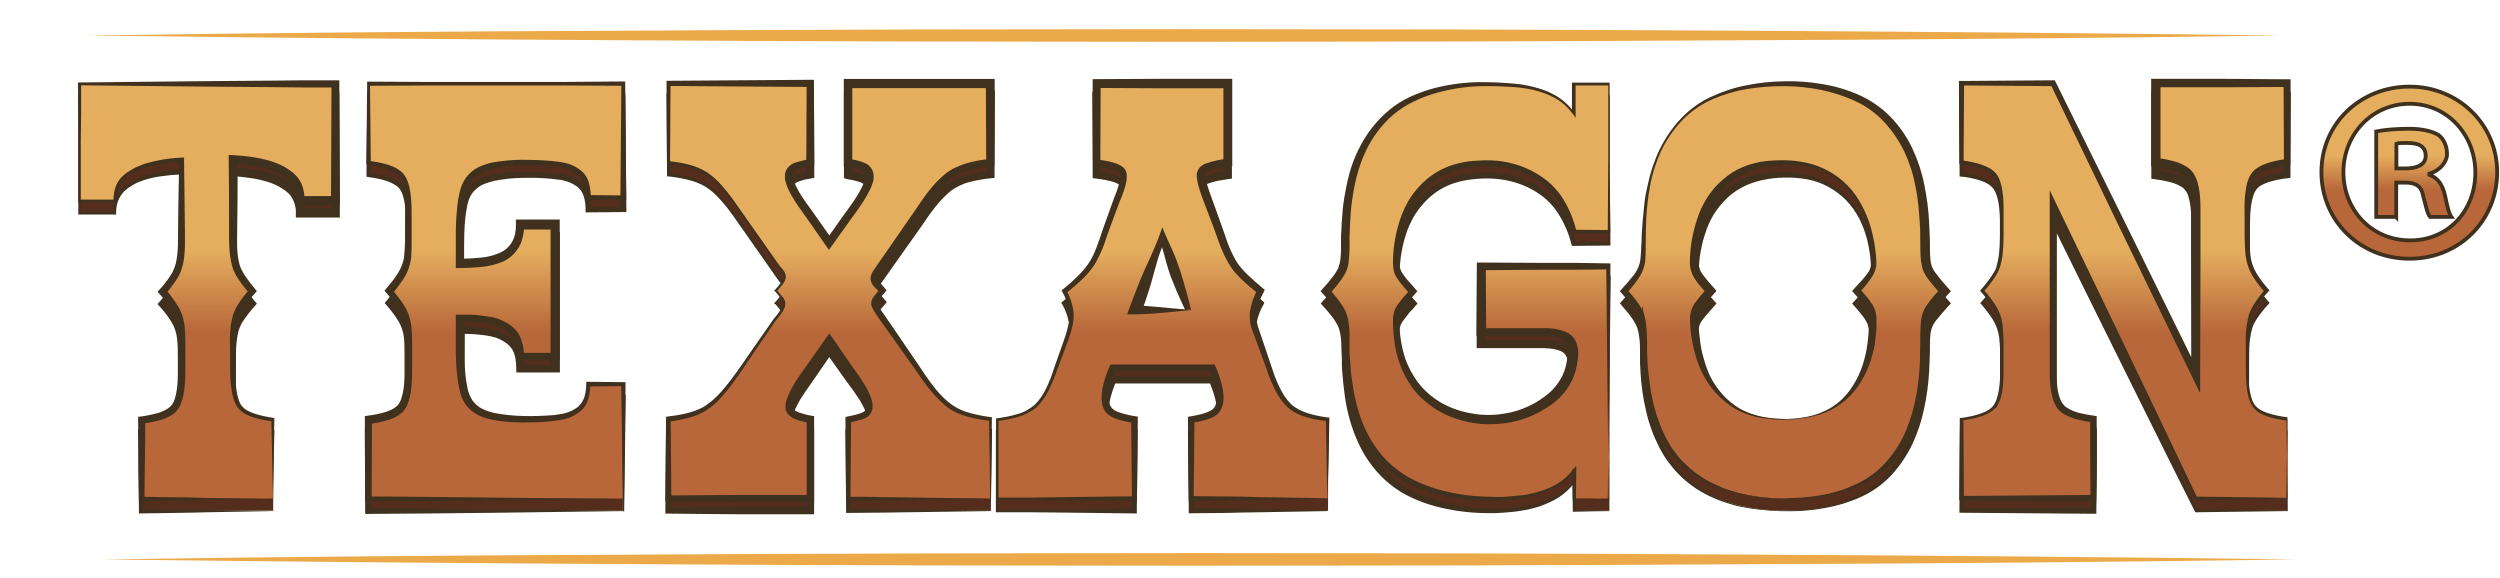
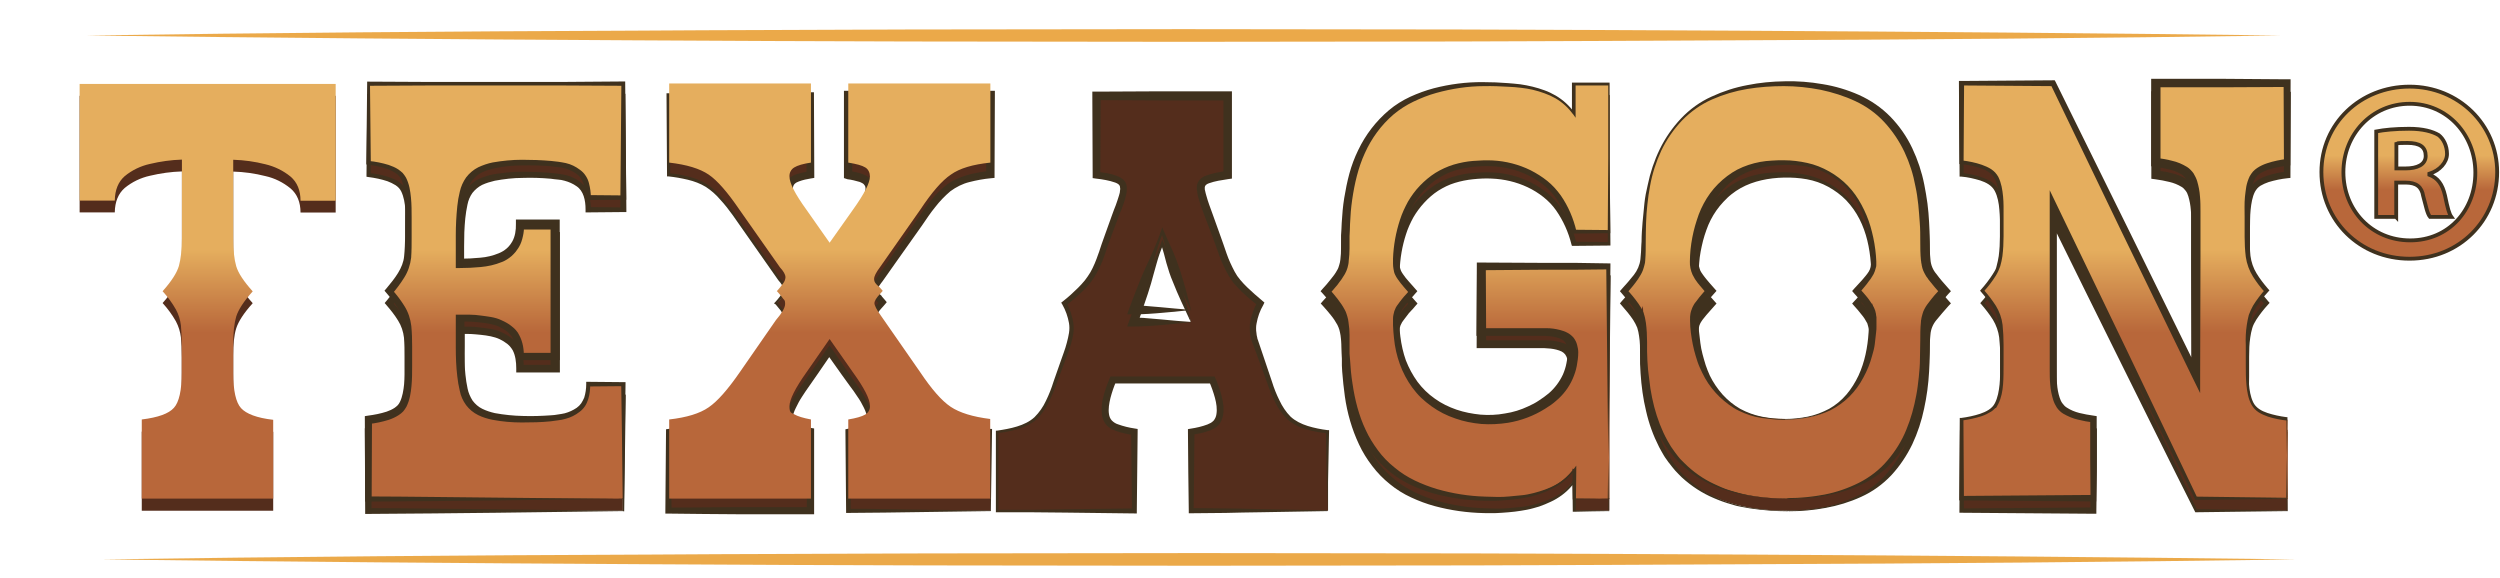
<svg xmlns="http://www.w3.org/2000/svg" xmlns:xlink="http://www.w3.org/1999/xlink" id="Layer_1" version="1.1" viewBox="0 0 1500.7 347">
  <defs>
    <style>
      .st0 {
        fill: url(#linear-gradient2);
      }

      .st1 {
        fill: url(#texagon);
      }

      .st2 {
        fill: #542d1c;
      }

      .st3 {
        fill: url(#linear-gradient1);
      }

      .st4 {
        fill: #3f311e;
      }

      .st5 {
        fill: #3f311e;
      }

      .st6 {
        fill: #eba949;
      }

      .st7 {
        fill: url(#linear-gradient4);
      }

      .st8 {
        fill: url(#texagon1);
        stroke: #3f311e;
        stroke-miterlimit: 10;
        stroke-width: 2.3px;
      }

      .st9 {
        fill: url(#linear-gradient5);
      }

      .st10 {
        fill: url(#linear-gradient3);
      }

      .st11 {
        fill: url(#linear-gradient);
      }
    </style>
    <linearGradient id="linear-gradient" x1="124.7" y1="889.7" x2="124.7" y2="640.8" gradientTransform="translate(0 -590.4)" gradientUnits="userSpaceOnUse">
      <stop offset=".4" stop-color="#b8673a" />
      <stop offset=".6" stop-color="#e5ae5e" />
    </linearGradient>
    <linearGradient id="linear-gradient1" x1="297.7" y1="889.7" x2="297.7" y2="640.7" gradientTransform="translate(0 -590.4)" gradientUnits="userSpaceOnUse">
      <stop offset=".4" stop-color="#b8673a" />
      <stop offset=".6" stop-color="#e5ae5e" />
    </linearGradient>
    <linearGradient id="linear-gradient2" x1="498" y1="889.7" x2="498" y2="640.6" gradientTransform="translate(0 -590.4)" gradientUnits="userSpaceOnUse">
      <stop offset=".4" stop-color="#b8673a" />
      <stop offset=".6" stop-color="#e5ae5e" />
    </linearGradient>
    <linearGradient id="linear-gradient3" x1="697.8" y1="889.7" x2="697.8" y2="640.6" gradientTransform="translate(0 -590.4)" gradientUnits="userSpaceOnUse">
      <stop offset=".4" stop-color="#b8673a" />
      <stop offset=".6" stop-color="#e5ae5e" />
    </linearGradient>
    <linearGradient id="texagon" x1="880.8" y1="889.7" x2="880.8" y2="640.6" gradientTransform="translate(0 -590.4)" gradientUnits="userSpaceOnUse">
      <stop offset=".4" stop-color="#b8673a" />
      <stop offset=".6" stop-color="#e5ae5e" />
    </linearGradient>
    <linearGradient id="linear-gradient4" x1="1070.9" y1="889.7" x2="1070.9" y2="640.7" gradientTransform="translate(0 -590.4)" gradientUnits="userSpaceOnUse">
      <stop offset=".4" stop-color="#b8673a" />
      <stop offset=".6" stop-color="#e5ae5e" />
    </linearGradient>
    <linearGradient id="linear-gradient5" x1="1275.6" y1="889.7" x2="1275.6" y2="640.7" gradientTransform="translate(0 -590.4)" gradientUnits="userSpaceOnUse">
      <stop offset=".4" stop-color="#b8673a" />
      <stop offset=".6" stop-color="#e5ae5e" />
    </linearGradient>
    <linearGradient id="texagon1" data-name="texagon" x1="1446.3" y1="155.3" x2="1446.3" y2="52" gradientTransform="matrix(1,0,0,1,0,0)" xlink:href="#texagon" />
  </defs>
  <path class="st6" d="M61.1,335.8c109.8-1.6,219.6-2.5,329.3-2.9,54.9-.4,109.8-.4,164.7-.7l164.7-.2,164.7.2,82.3.3,82.3.4c109.8.6,219.6,1.5,329.3,2.9-109.8,1.6-219.6,2.5-329.3,2.9l-82.3.4-82.3.3-164.7.2-164.7-.2c-54.9-.2-109.8-.3-164.7-.7-109.8-.6-219.6-1.5-329.3-2.9h0Z" />
  <path class="st6" d="M51.8,21.3c109.8-1.6,219.6-2.5,329.3-2.9,54.9-.4,109.8-.4,164.7-.7l164.7-.2,164.7.2,82.3.3,82.3.4c109.8.6,219.6,1.5,329.4,2.9-109.8,1.6-219.6,2.5-329.4,2.9l-82.3.4-82.3.3-164.7.2-164.7-.2c-54.9-.2-109.8-.3-164.7-.7-109.8-.6-219.6-1.5-329.3-2.9h0Z" />
  <path class="st2" d="M164,306.6h-78.9v-47.5c9.8-1.2,16.2-3.5,19.3-7.1s4.7-10.6,4.7-21.2v-16c0-4.9-.2-9-.5-12.3-.4-3.3-1.4-6.6-3-9.6-2.2-3.9-4.9-7.6-8-11,5.4-6,8.6-11.1,9.8-15.2,1.1-4.1,1.8-9.7,1.8-16.6v-47.2c-6.5.2-12.9,1.1-19.2,2.6-5.5,1.2-10.7,3.7-15.1,7.3-3.9,3.4-5.9,8.3-6,14.7h-21.1V57.5h153.7v70.1h-21.1c0-6.2-2-11.1-6-14.5-4.4-3.6-9.6-6.2-15.1-7.4-6.3-1.6-12.7-2.5-19.3-2.7v47.3c0,7,.6,12.5,1.8,16.6,1.2,4.1,4.5,9.1,9.9,15.1-5.4,6-8.6,11-9.9,15.1s-1.8,9.5-1.8,16.3v17.5c0,10.7,1.6,17.8,4.7,21.2,3.1,3.4,9.5,5.8,19.3,7.1v47.5Z" />
-   <path class="st5" d="M164.1,306.8l-39.3.7c-6.6.2-13.2.3-19.9.4l-20,.3h-1.5v-1.5l-.3-23.7c0-7.9,0-15.8-.2-23.7v-1.7l1.8-.2c3.8-.5,7.5-1.3,11.2-2.4,1.7-.6,3.3-1.4,4.8-2.3.7-.5,1.3-1,1.9-1.6.6-.7.9-1.3,1.4-2,1.5-3.1,2.1-6.9,2.5-10.7s.3-7.7.3-11.7v-11.9c0-3.9,0-7.8-.5-11.6-.4-3.6-1.6-7.1-3.5-10.1-2-3.3-4.4-6.3-6.9-9.1l-1.3-1.5,1.3-1.5c2.2-2.4,4.3-5,6.1-7.8.9-1.3,1.7-2.7,2.3-4.2.3-.7.6-1.4.8-2.1.2-.7.5-1.5.6-2.3.7-3.3,1-6.5,1.1-9.9.2-3.3,0-6.8.2-10.2l.5-41.1,1.4,1.4c-4.4,0-8.6.5-12.9,1.1-4.3.6-8.5,1.7-12.5,3.3-2,.8-3.8,1.8-5.6,3-.9.6-1.8,1.2-2.5,1.9-.8.7-1.5,1.4-2.1,2.2-1.3,1.7-2.2,3.5-2.8,5.5-.6,2-.8,4.2-.8,6.2v.8h-22.7v-53.3l-.2-17.6v-1h1l76.8-.8,38.4-.3,19.2-.2h21.5v2.3l.3,70.1v2.6h-26.4v-2.6c.2-3.8-1-7.6-3.3-10.7-.6-.7-1.2-1.4-2-2-.7-.7-1.6-1.2-2.4-1.8-1.7-1.1-3.4-2.1-5.3-2.9-1.9-.8-3.8-1.5-5.9-2-2-.6-4.2-1-6.2-1.4-4.2-.7-8.5-1.2-12.7-1.4l2.7-2.6c0,13.7,0,27.4-.2,41.1,0,3.4,0,6.9,0,10.2,0,3.3.4,6.6,1,9.9.2.7.4,1.6.6,2.3.2.7.5,1.4.8,2.1.7,1.5,1.5,2.9,2.3,4.2,1.9,2.8,3.9,5.4,6,7.9l1.2,1.4-1.2,1.4c-2.6,2.8-5,5.9-7.1,9.1-1,1.5-1.8,3.2-2.4,4.9-.6,1.8-.9,3.6-1.2,5.5-.5,3.8-.7,7.7-.7,11.5v11.9c0,4-.3,7.9,0,11.7s.9,7.7,2.4,11,4.8,5.1,8.5,6.3c3.7,1.2,7.4,2,11.3,2.6l.9.2v.9l-1,47.7.3-.4ZM163.8,306.4l-.9-47.3.9,1.1c-4-.4-8-1.2-11.9-2.4-2-.7-3.9-1.5-5.7-2.6-.9-.6-1.8-1.3-2.5-2.1s-1.4-1.8-1.9-2.7c-2-3.9-2.6-8-3.1-12s-.4-8.1-.5-12v-11.9c-.3-4,0-8.1.5-12.1.3-2,.7-4.1,1.3-6.1.7-2,1.6-4,2.7-5.8,2.1-3.4,4.7-6.7,7.3-9.8v2.8c-2.4-2.6-4.6-5.4-6.6-8.3-1-1.5-2-3.1-2.7-4.7-.4-.8-.7-1.8-1-2.7s-.5-1.8-.7-2.7c-1.6-7.1-1.4-14.1-1.4-20.9,0-13.7,0-27.4-.2-41.1v-2.7h2.7c4.5.3,9,.7,13.5,1.5,2.2.4,4.5.8,6.6,1.4,2.2.6,4.5,1.3,6.6,2.2s4.3,2,6.2,3.3c1,.7,2,1.4,2.9,2.1.9.8,1.9,1.8,2.7,2.7,1.6,2,2.8,4.3,3.4,6.7.7,2.3.9,4.8.9,7.3l-2.6-2.6h21.1l-2.6,2.6.3-70.1,2.3,2.3h-19.2l-19.2-.2-38.4-.3-76.8-.8,1-1v17.6c0,0-.2,17.6-.2,17.6v35.1l-.7-.7h21.1l-.8.7c0-2.2.3-4.6.8-6.8s1.6-4.4,3-6.2c.7-.9,1.5-1.8,2.4-2.5.8-.7,1.8-1.4,2.7-2,1.9-1.3,3.8-2.4,6-3.3,2-.9,4.2-1.7,6.4-2.2,2.1-.6,4.3-1,6.5-1.5,4.4-.8,8.8-1.3,13.2-1.5h1.4v1.4l.5,41.1c0,6.8.4,13.9-1,20.8-.2.8-.4,1.8-.7,2.7-.3.9-.6,1.8-.9,2.7-.7,1.7-1.6,3.3-2.6,4.8-2,3-4.1,5.8-6.5,8.4v-2.9c2.7,3.1,5.2,6.3,7.3,9.8,2.3,3.6,3.7,7.8,4.2,12.1.4,4.1.5,8.1.5,12.1v11.9c0,3.9,0,8-.4,12.1s-1,8.2-3,12.3c-.6,1-1.2,2-2,2.9-.7.8-1.7,1.6-2.6,2.2-1.9,1.2-3.8,2.1-5.9,2.8-3.9,1.2-7.9,2-12,2.5l1.8-2c0,7.9,0,15.8-.2,23.7l-.3,23.7-1.5-1.5,19.4.3c6.5,0,13,.2,19.5.4l39.6.7h-.4Z" />
  <path class="st2" d="M374.1,306.6h-152.9v-47.5c9.8-1.2,16.2-3.5,19.3-7.1,3.1-3.4,4.7-10.6,4.7-21.2v-16c0-4.9-.2-9-.5-12.3-.4-3.3-1.4-6.6-3-9.6-2.2-3.9-4.9-7.6-8-11,3.1-3.4,5.8-7.2,8-11.2,1.6-2.9,2.6-6.1,3-9.5.3-3.2.5-7.3.5-12.2v-16c0-10.8-1.6-17.9-4.7-21.3s-9.5-5.8-19.3-6.9v-47.5h152.9v68.4h-21.1c0-6.7-1.6-11.5-4.8-14.4-3.2-2.9-7.5-4.7-13-5.4-6.2-.7-12.6-1.1-18.8-1.1-12.3,0-21.3,1.3-27,3.8-5.6,2.3-9.7,7.3-11,13.1-1.6,6.2-2.3,15-2.3,26.1v17.7c4,0,8.1-.2,12.3-.6,4-.3,7.9-1.2,11.6-2.7,3.5-1.4,6.6-3.8,8.7-6.9,2.2-3.2,3.3-7.5,3.3-13h21.1v79h-21.1c0-7.1-1.8-12.3-5.2-15.4-3.6-3.3-8.1-5.5-12.9-6.2-5-.9-10.1-1.3-15.3-1.3h-2.7v17.7c0,11.1.7,19.7,2.3,26,1.3,6,5.4,10.9,11,13.2,5.8,2.5,14.7,3.8,27,3.8s12.6-.3,18.8-1.1c5.5-.7,9.9-2.6,13-5.6s4.7-7.8,4.8-14.4h21.1v68.5h0Z" />
  <path class="st4" d="M374.3,306.8l-76.2,1-38.4.4c-12.8,0-25.7.3-38.6.3h-1.9v-2l-.2-47.5v-1.9l1.9-.3c3.8-.5,7.5-1.2,11.2-2.4,1.7-.6,3.3-1.3,4.8-2.3,1.4-.8,2.5-2.1,3.3-3.5,1.5-3.1,2.1-6.9,2.5-10.7s.3-7.7.3-11.7v-11.9c0-3.9,0-7.8-.5-11.6-.4-3.6-1.6-7.2-3.5-10.2-2-3.3-4.4-6.3-6.9-9.2l-1.2-1.4,1.2-1.4c5-6,10-12.2,10.6-19.4.4-3.8.5-7.7.6-11.6v-11.9c0-4,.2-7.9,0-11.7s-.9-7.7-2.4-10.9c-.4-.7-.8-1.5-1.4-2.1s-1.2-1.2-2-1.7c-1.6-1-3.3-1.8-4.9-2.4-3.6-1.2-7.4-2-11.3-2.5l-1.3-.2v-1.2l.5-47.5v-1h1l38.2.2h76.5l38.2-.3h1v1l.6,68.4v1.6h-1.6l-21.1.2h-1.8v-1.8c0-5.5-1.2-11.1-5.4-13.9-2.1-1.5-4.6-2.6-7.2-3.3-1.3-.4-2.6-.6-4-.7s-2.8-.3-4.2-.5c-5.7-.5-11.3-.7-17-.5-5.6,0-11.3.7-16.7,1.7-2.6.6-5.2,1.4-7.6,2.5-2.2,1.1-4.2,2.8-5.8,4.8-1.5,2.1-2.5,4.5-3,7.1-.6,2.7-1,5.5-1.3,8.2-.6,5.7-.7,11.3-.7,16.9v17.2l-2.3-2.4c4,0,8.1-.2,12.1-.6,3.8-.3,7.6-1.2,11.2-2.7,1.7-.7,3.2-1.6,4.6-2.8.7-.6,1.3-1.2,1.9-2,.3-.4.6-.7.8-1.1s.5-.7.7-1.1c1.7-3,2.3-6.8,2.2-10.6v-2.6h26.3v84.3h-26.2v-2.5c0-3.8-.5-7.7-2.1-10.8-.4-.7-.9-1.4-1.4-2-.3-.4-.6-.7-.8-.9-.4-.3-.7-.7-1-.9-1.4-1.1-3-2.1-4.7-2.9s-3.5-1.3-5.3-1.7c-2-.4-3.9-.7-6-.9s-4-.4-6-.5-4,0-6,0l2.3-2.3v17.2c-.2,5.7,0,11.3.6,17,.3,2.8.7,5.6,1.3,8.3.5,2.5,1.6,5,3,7.2,1.5,2,3.5,3.7,5.8,4.9,2.4,1.2,5,2,7.6,2.6,5.5,1,11.2,1.6,16.7,1.7,5.7.2,11.3,0,17-.4,1.4,0,2.8-.3,4.2-.4,1.4-.2,2.7-.4,4-.7,2.6-.7,5-1.8,7.2-3.3,1-.7,2-1.7,2.7-2.7.7-1.1,1.3-2.2,1.8-3.4.8-2.6,1.2-5.3,1.2-8.1v-1.4h1.3l21.1.2h1.2v1.1l-.9,68.9-.3.3ZM373.9,306.4l-1-68.4,1.1,1.1-21.1.2,1.4-1.4c0,3.1-.3,6-1.2,8.9-.5,1.5-1.1,3-2,4.3s-2,2.5-3.3,3.4c-2.4,1.9-5.2,3.3-8.3,4.1-1.5.4-3,.7-4.5.9-1.4.2-2.9.4-4.4.6-5.8.6-11.6.7-17.4.7s-11.7-.5-17.5-1.6c-3-.6-6-1.5-8.6-2.8-2.9-1.4-5.4-3.5-7.3-6-1.9-2.6-3.2-5.5-3.8-8.6-.7-2.9-1.2-5.8-1.5-8.7-.7-5.8-.9-11.6-.9-17.5v-19.5h8.6c2.1,0,4.2.2,6.3.5s4.2.5,6.3.9c2.2.4,4.4,1,6.4,2,2,.9,4.1,2.1,5.9,3.5.5.4.8.7,1.3,1.1s.8.8,1.3,1.3c.8.9,1.5,2,2,3,2.3,4.3,2.8,8.8,2.8,13.1l-2.5-2.5h21.1l-2.6,2.5v-79.1l2.6,2.6h-21.1l2.6-2.6c0,2.2-.2,4.5-.7,6.6-.5,2.3-1.2,4.5-2.4,6.5-.3.6-.7,1-1,1.5s-.7.9-1,1.4c-.7.9-1.6,1.7-2.4,2.5-1.8,1.5-3.7,2.8-5.9,3.6-4.1,1.7-8.4,2.7-12.7,3-4.2.4-8.4.6-12.6.6h-2.3v-19.6c0-5.9.3-11.6.9-17.5.3-3,.8-5.9,1.5-8.7.7-3.2,2-6,3.8-8.6,2-2.6,4.5-4.7,7.3-6.1,2.8-1.3,5.7-2.3,8.7-2.9,5.8-1,11.6-1.6,17.6-1.6s11.6.2,17.4.7c1.5.2,2.9.3,4.4.5s3,.5,4.5.8c3.1.7,5.9,2.1,8.4,4,1.3.9,2.5,2.1,3.4,3.5.9,1.3,1.6,2.8,2,4.4.8,3,1.2,6,1.2,9.1l-1.8-1.8,21.1.2-1.6,1.6.6-68.4,1,1-38.2-.2h-76.5l-38.2.2,1-1,.5,47.5-1.3-1.4c4,.4,8,1.2,11.9,2.4,2,.7,4,1.5,5.8,2.6.9.7,1.8,1.3,2.6,2.1.7.8,1.4,1.8,2,2.8,2,3.9,2.6,8.1,3,12.1s.4,8.1.4,12v11.9c0,4,0,8-.3,12.1-.5,4.3-1.9,8.4-4.2,12-2.1,3.4-4.6,6.7-7.3,9.9v-2.8c2.8,3.1,5.2,6.3,7.4,9.8,2.3,3.6,3.7,7.7,4.2,12,.4,4.1.5,8.1.5,12.1v11.9c0,3.9,0,8-.4,12.1s-1,8.2-3,12.3c-.6,1-1.2,2-2,2.9-.8.8-1.7,1.6-2.7,2.2-1.9,1.2-3.8,2.1-5.9,2.8-3.9,1.2-7.9,2.1-12,2.5l1.9-2.1-.2,47.5-1.9-1.9c12.6,0,25.3.2,37.9.3l38,.4,76.7.8h-.3Z" />
  <path class="st2" d="M594.5,306.6h-85.3v-47.5c4.8-.8,8.2-1.8,10.1-2.9,2-1.1,3.1-3.2,2.9-5.4,0-4-3.4-10.6-10.2-20l-14-20-13.9,20c-6.8,9.6-10.2,16.4-10.2,20.4s1.1,3.9,2.9,4.8c2,1.2,5.3,2.2,10,3.1v47.5h-85.1v-47.5c10.5-1.2,18.4-3.6,23.7-7.3s11.5-10.7,18.7-21.1,14.4-20.9,21.7-31.3c3.6-4.2,5.5-7.4,5.5-9.7s-.5-2.2-1.2-3.1c-.7-1.1-2-2.5-3.5-4.3l-.3-.2c1.5-1.6,2.8-3.3,4-5,.7-.9,1.1-2,1.2-3.3,0-1.7-1.1-3.6-3.3-6l-24.2-34.6c-7.1-10.4-13.2-17.5-18.5-21.1-5.3-3.6-13.2-6-23.7-7.1v-47.5h85.1v47.5c-4.7.7-8.1,1.7-10,2.9-1.9,1.1-3,3.2-2.9,5.4,0,4,3.4,10.6,10.2,20l13.9,19.8,14-19.8c6.8-9.5,10.2-16.2,10.2-20,0-2.1-.9-4.3-2.8-5.4-1.9-1.2-5.3-2.1-10.2-2.9v-47.5h85.3v47.5c-10.5,1.1-18.4,3.4-23.7,7.1-5.4,3.6-11.5,10.7-18.4,21.1l-24.1,34.4c-2.4,3.2-3.6,5.5-3.6,7.2s1,3.1,3.2,4.8l2,2.3-1.6,1.8c-2.3,2.4-3.4,4.3-3.4,5.6s1.3,4,3.9,7.5l23.6,33.9c6.9,10.3,13,17.3,18.4,20.9s13.3,6,23.7,7.3v47.5h0Z" />
  <path class="st4" d="M594.7,306.8l-42.5.6-21.4.3c-7.2,0-14.3.2-21.6.2h-1.3v-1.3l-.4-47.5v-1.4l1.4-.3c2.5-.5,5-1,7.5-1.9,1-.3,2-.8,2.9-1.5.7-.7,1-1.6,1.1-2.5.2-2-.7-4.5-1.8-6.7-1.1-2.3-2.4-4.6-3.9-6.7-1.4-2.2-3-4.4-4.6-6.5l-4.7-6.5-9.3-13.1h3.3l-9,13.1-4.6,6.6c-1.5,2.1-3,4.3-4.4,6.5-1.4,2.1-2.6,4.4-3.7,6.7-.6,1.1-1,2.2-1.4,3.4-.4,1-.5,2-.5,3.1s.5,1.6,1,2c.8.7,1.8,1.2,2.8,1.6,2.4.8,4.8,1.5,7.3,1.9l1.8.3v51.5h-44.8c-14.2,0-28.4-.3-42.6-.4h-1.9v-1.8l.4-47.5v-1.3l1.2-.2c3.7-.4,7.4-1,11.1-1.9s7.1-2.1,10.3-3.9c3.2-2,6-4.3,8.6-7,2.6-2.7,5-5.6,7.3-8.6,2.3-3,4.5-6.1,6.7-9.2l6.5-9.4,13.1-18.8h0c1.1-1.2,2.1-2.5,3.1-3.9.9-1.3,1.7-2.7,2.1-4.3.2-.7.2-1.4,0-2-.3-.7-.7-1.4-1.1-2l-3.2-3.9.2.2-.3-.2-.8-.5.7-.7c.9-1,1.9-2.1,2.7-3.2.8-1,1.6-2.1,2.1-3.3.2-.6.3-1.1.2-1.7,0-.7-.3-1.2-.7-1.8-.7-1.2-1.5-2.2-2.4-3.2h0l-27.4-39.1c-2.3-3.2-4.7-6.3-7.4-9.2-2.5-3-5.5-5.6-8.7-7.7-3.3-2-7-3.4-10.8-4.3-3.8-.9-7.7-1.6-11.6-2h-.9v-1l-.3-47.5v-1.4h1.4l85.1-.6h2v2l.2,47.5v1.9l-1.9.3c-2.5.4-4.9.9-7.3,1.8-.9.3-1.9.8-2.6,1.5-.6.6-.9,1.4-1,2.2-.2,1.8.7,4.2,1.7,6.4,1.1,2.3,2.4,4.6,3.8,6.7s2.9,4.3,4.5,6.4l4.6,6.5,9.2,13h-3.9l9.2-13.1,4.7-6.5c1.6-2.1,3-4.3,4.4-6.5,1.4-2.1,2.6-4.4,3.7-6.7,1-2.2,1.9-4.7,1.6-6.2,0-.7-.5-1.5-1-2-.3-.3-.7-.6-1-.7-.5-.3-1-.5-1.5-.7-2.4-.7-4.8-1.3-7.3-1.6l-2.1-.7v-52.4h88c0,0,2.6,0,2.6,0v2.6l-.2,47.5v2.2l-2.1.2c-4.4.4-8.7,1.2-13,2.3-4.1,1-8,3-11.4,5.5-3.3,2.8-6.4,6-9.1,9.5-2.8,3.4-5.3,7.2-7.9,11l-15.8,22.3-7.9,11.2c-.7.8-1.3,1.8-1.9,2.6-.5.7-.8,1.7-1.1,2.5v.8c0,.4.3.7.5.9.6.8,1.2,1.5,2,2.1h0v.2l2,2.3,1,1.2-1,1.2c-.7.8-1.6,1.9-2.3,2.6s-1.3,1.6-1.9,2.4c-.2.3-.3.7-.4,1,0,.3,0,.7.2.9.4.9.8,2,1.4,2.8.6.9,1.2,1.9,1.9,2.8l2,2.9,4,5.8,15.8,23.2,3.9,5.8c1.3,1.9,2.7,3.8,4.1,5.6,2.8,3.7,5.9,7.1,9.3,10,3.5,2.9,7.5,5,11.9,6.3,4.5,1.3,8.9,2.2,13.6,2.8h.7v.8l-.7,47.8v.3ZM594.4,306.4l-.7-47.3.7.8c-4.7-.5-9.4-1.3-14-2.6-2.3-.7-4.6-1.5-6.7-2.5s-4.2-2.3-6.1-3.9c-3.6-3.1-6.9-6.5-9.9-10.3-1.5-1.9-2.9-3.7-4.3-5.7l-4-5.8-16.2-22.9-4.1-5.7-2-2.9c-.7-.9-1.4-2-2-3-.7-1.1-1.3-2.2-1.8-3.4,0-.4-.2-.7-.3-1.1v-1.4c0-.8.4-1.6.7-2.2.7-1.1,1.4-2.2,2.3-3.2.8-.9,1.6-1.8,2.3-2.6v2.4l-2-2.3.2.2c-1-.8-2-1.8-2.7-2.9-.5-.7-.7-1.4-1-2.1,0-.5-.2-.8-.2-1.3s0-.8,0-1.2c.3-1.3.8-2.6,1.6-3.7.7-1,1.3-2,2-3l7.8-11.2,15.5-22.4c2.5-3.7,5.1-7.6,8-11.3,2.9-3.7,6.1-7.2,9.8-10.2,2-1.6,4-2.9,6.2-3.9,2.1-1,4.5-1.9,6.7-2.6,4.6-1.3,9.1-2.1,13.9-2.6l-2.1,2.4-.2-47.5,2.6,2.6h-42.7c0,0-42.7,0-42.7,0l2.6-2.6v47.5l-2.3-2.5c2.8.4,5.6,1,8.3,1.9.7.3,1.5.6,2.1.9.8.5,1.6.9,2.2,1.6,1.4,1.3,2.2,3.1,2.5,5v2.6c0,.8-.3,1.6-.5,2.3-.5,1.4-.9,2.8-1.6,4.1-1.2,2.5-2.6,4.9-4.1,7.3-1.5,2.3-3.1,4.6-4.6,6.7l-4.7,6.5-9.3,13-2,2.8-2-2.8-9.1-13-4.6-6.5c-1.6-2.1-3.1-4.4-4.6-6.7s-2.9-4.7-4-7.3c-.7-1.3-1.1-2.7-1.6-4,0-.4-.2-.7-.3-1.1,0-.4-.2-.7-.2-1.2,0-.8,0-1.7,0-2.5.2-1.9,1-3.6,2.4-4.9.7-.7,1.3-1.1,2.1-1.6.7-.4,1.4-.7,2.1-.9,2.7-.9,5.4-1.5,8.2-1.9l-1.9,2.1.2-47.5,2,2-85.1-.6,1.4-1.4-.3,47.5-.9-1c4,.4,8,1.1,11.9,2.1,4,1,7.7,2.5,11.3,4.7,3.3,2.3,6.4,5,9,8.1,2.6,3,5.1,6.1,7.4,9.4,4.6,6.6,9.1,13,13.7,19.5l13.7,19.5h0c1,.9,2,2.1,2.7,3.4s.7,1.5.7,2.2c0,.8,0,1.7-.3,2.4-.6,1.4-1.4,2.7-2.3,3.8-.8,1.1-1.8,2.2-2.7,3.3l-.2-1.2.3.2h0v.2l3.3,4c.7.7,1.1,1.5,1.4,2.4.2.5.3,1,.3,1.5s0,.9-.2,1.5c-.5,1.8-1.3,3.3-2.3,4.8-1,1.4-2,2.8-3.2,4.1h0l-12.9,18.8-6.5,9.5c-2.1,3.2-4.3,6.3-6.6,9.4-2.2,3.1-4.7,6-7.3,8.9-2.6,3-5.6,5.5-8.9,7.5-3.4,2-7.1,3.4-10.9,4.4-3.7.9-7.5,1.7-11.4,2.1l1.3-1.4.4,47.5-1.8-1.8c14.2,0,28.4-.3,42.6-.3h42.6l-2.2,2.2v-47.5l1.9,2.1c-2.8-.5-5.5-1.1-8.1-2-1.5-.6-2.9-1.4-4.1-2.4-.7-.7-1.2-1.4-1.7-2.2s-.7-1.8-.7-2.7c0-1.6.2-3.3.7-4.7.5-1.4,1-2.7,1.6-4,1.2-2.4,2.5-4.8,4-7.2,1.5-2.3,3-4.5,4.6-6.7l4.6-6.5,9.1-13,1.7-2.4,1.7,2.3,9.1,13.2,4.6,6.6c1.6,2.1,3.1,4.4,4.6,6.7,1.5,2.3,2.9,4.7,4,7.3.7,1.3,1.1,2.6,1.5,4,.2.7.4,1.5.5,2.2v2.4c-.2,1.8-1,3.3-2.2,4.6-.7.6-1.3,1-2,1.4-.7.3-1.4.6-2,.8-2.6.8-5.3,1.5-8.1,1.9l1.4-1.6-.4,47.5-1.3-1.3c7.1,0,14,0,21.1.2l21.2.3,42.8.5-.2-.2Z" />
  <path class="st2" d="M796.9,306.6h-82v-47.5c6.4-.9,10.9-2.3,13.5-4.1s3.8-4.8,3.8-9-1.6-10.5-4.7-18h-59.6c-3.2,7.4-4.7,13.4-4.7,18s1.3,7.2,3.9,9,7.1,3.2,13.6,4.1v47.5h-82.1v-47.5c10.1-1.2,17.6-3.6,22.1-7.3,4.6-3.6,8.6-10.7,12.2-20.9l6.1-17.1c2.9-7.4,4.3-13.1,4.3-17.1s-1.4-9.2-4.3-14.6c7.9-6.2,13.2-11.5,16-15.9,3.3-5.5,5.9-11.3,7.6-17.4l7.7-21c2.8-6.7,4.3-11.6,4.3-14.8s-1.2-4-3.5-5c-2.3-1.1-6.6-2-12.6-2.9v-47.5h78.9v47.5c-5.9.8-10,1.8-12.6,2.8s-3.7,2.7-3.7,5.1,1.6,7.9,4.7,16.2l7,18.9c2.4,7.4,5,13.4,7.9,17.9s8.3,9.9,16.2,16.2c-3,5.5-4.4,10.4-4.4,14.8s.4,5.1,1.1,7.5c.6,1.8,3.6,10.6,9.3,26.4,3.5,10.3,7.6,17.3,12.2,20.9,4.6,3.6,11.9,6,22.1,7.3v47.5h-.2ZM714.9,193.2l-17.2-47.3-17.3,47.3h34.5Z" />
  <path class="st4" d="M797.1,306.8l-40.8.7c-6.9,0-13.8.3-20.6.4l-20.7.2h-1.4v-1.5l-.3-23.7-.2-23.7v-1.6l1.7-.3c3.4-.5,6.8-1.3,10-2.5.7-.3,1.5-.7,2.1-1,.6-.4,1.1-.8,1.6-1.3.9-1.1,1.5-2.4,1.7-3.9.5-3.1,0-6.5-.9-9.8-.9-3.3-2.1-6.7-3.5-9.9l2,1.3h-29.9c-10,0-19.9,0-29.9,0l2-1.3c-1.4,3.3-2.5,6.5-3.4,9.9-.8,3.3-1.4,6.7-.9,9.8.2,1.4.7,2.7,1.7,3.8,1,1,2.3,1.9,3.7,2.3,3.3,1.2,6.6,2,10,2.5l1.8.3v1.7l-.5,47.5v1.5h-1.5l-41.1-.5-20.6-.2h-20.6c0,0-.8,0-.8,0v-49h.7c4.1-.6,8.1-1.3,12-2.5,3.9-1.2,7.6-2.9,10.5-5.6,2.9-2.9,5.2-6.2,6.9-9.9,1.8-3.7,3.3-7.5,4.5-11.4l4.1-11.7c1.3-3.9,2.9-7.7,3.9-11.7.6-2,.9-3.9,1.3-5.9.3-2,.3-3.9,0-5.8-.7-3.9-2-7.7-4-11.2l-.7-1.1,1-.8c3.2-2.5,6.2-5.2,9.1-8.1,1.4-1.4,2.8-2.9,4.1-4.5,1.2-1.5,2.3-3.2,3.3-4.8,2-3.5,3.5-7.3,4.8-11.1.4-.9.7-2,1-2.9s.7-2,1-3l2.1-5.9,4.2-11.7c.4-1,.7-2,1.1-3s.7-1.9,1.1-2.8c.7-1.9,1.3-3.8,1.9-5.7s.5-1.9.6-2.8c.2-.8.2-1.6,0-2.4,0-.6-.4-1.1-.8-1.5-.6-.5-1.2-.8-2-1.1-1.9-.7-3.7-1.1-5.6-1.5-2-.4-4-.7-6-.9l-2-.3v-2l-.2-47.5v-2.4h2.4l39.4-.2h42v52.4l-2.2.3c-2,.3-4,.7-6,1-1.9.4-3.7.8-5.6,1.5-.7.2-1.3.6-1.8,1-.4.4-.6.8-.7,1.3v.9c0,.5,0,.8.2,1.3.2.9.4,1.9.7,2.8,1,3.8,2.5,7.6,3.9,11.5l4.2,11.7,2.1,5.9c.7,2,1.3,3.9,2,5.8,1.3,3.8,3,7.4,4.9,11,.9,1.7,2,3.3,3.3,4.8,1.3,1.5,2.6,3,4.1,4.4,2.9,2.8,6,5.5,9.1,8.1l1.3,1.1-.7,1.5c-2,3.4-3.3,7.1-4,11-.2.9-.3,1.9-.3,2.8s0,2,.2,2.9c0,.9.3,2,.5,2.9,0,.5.2.9.4,1.4l.5,1.5,7.9,23.4c1.2,3.9,2.7,7.7,4.5,11.3,1.7,3.6,3.9,7,6.7,9.8,2.8,2.6,6.5,4.4,10.3,5.6,3.9,1.2,7.9,2,11.9,2.5h.9v1l-1,47.6h.2ZM796.7,306.4l-.8-47.3.9,1c-4.2-.4-8.4-1.1-12.4-2.3-4.2-1.1-8.1-3.1-11.4-5.9-3.1-3-5.7-6.5-7.5-10.4-1.9-3.7-3.5-7.6-4.8-11.6l-8.6-23.4-.6-1.5c-.2-.6-.3-1-.5-1.6-.3-1.1-.5-2.1-.6-3.3-.2-1.1-.2-2.2-.2-3.3s0-2.2.3-3.3c.7-4.3,2.2-8.5,4.3-12.3l.6,2.5c-3.3-2.6-6.5-5.3-9.6-8.2-1.5-1.5-3-3-4.5-4.7-.7-.8-1.4-1.7-2-2.6s-1.2-1.9-1.8-2.8c-2.1-3.7-3.9-7.5-5.4-11.5-.7-2-1.4-4-2.1-5.9l-2.1-5.8-4.4-11.5c-1.5-3.9-3-7.8-4.1-11.9-.3-1-.6-2-.7-3.3,0-.6-.2-1.2-.3-1.8v-2.1c.3-1.6,1-3,2.1-4.1,1-.9,2.2-1.7,3.5-2.1,2-.7,4.2-1.3,6.4-1.8,2-.4,4.2-.7,6.2-1.1l-2.2,2.6v-47.4l2.7,2.6h-39.4l-39.4-.2,2.4-2.4-.2,47.5-2-2.2c2,.3,4.2.7,6.2,1,2.1.4,4.3,1,6.3,1.8,1.2.5,2.3,1.2,3.3,2,1.1,1,1.8,2.4,2,3.9.2,1.2,0,2.5,0,3.7-.2,1.1-.4,2.1-.7,3.3-.6,2.1-1.3,4.1-2,6-.4.9-.7,2-1.2,2.9s-.7,1.9-1.1,2.9l-4.3,11.5-2.1,5.8c-.4.9-.7,2-1,2.9s-.7,2-1,3c-1.4,4-3.2,7.8-5.3,11.5-.6.9-1.1,1.9-1.8,2.8s-1.3,1.8-2,2.6c-1.4,1.7-2.9,3.2-4.4,4.7-3.1,2.9-6.2,5.6-9.6,8.2l.4-1.9c2,3.8,3.4,7.9,4.1,12.2.3,2.1.3,4.4,0,6.5-.4,2.1-.8,4.2-1.4,6.2-1.2,4.1-2.8,7.9-4.2,11.8l-4.3,11.6c-1.4,4-3,7.8-4.8,11.5-1.9,3.8-4.3,7.3-7.3,10.3-3.3,2.8-7.2,4.7-11.3,5.9-4,1.1-8.2,2-12.3,2.4l.7-.7v47.5l-.7-.8h20.6c0,0,20.6-.3,20.6-.3l41.1-.5-1.5,1.5-.5-47.5,1.7,2c-3.7-.5-7.4-1.3-11-2.6-.9-.4-1.9-.8-2.8-1.3-.9-.6-1.9-1.2-2.6-2-1.5-1.7-2.4-3.7-2.8-5.9-.5-3.9-.2-7.8.9-11.6.9-3.6,2.2-7.1,3.6-10.5l.6-1.3h62.5l.6,1.3c1.5,3.4,2.7,6.9,3.6,10.4.9,3.6,1.6,7.4.9,11.5-.4,2.1-1.2,4.2-2.7,5.9-.7.8-1.6,1.5-2.5,2-.8.5-1.8.9-2.7,1.3-3.5,1.3-7.2,2.1-10.9,2.6l1.6-1.9-.2,23.7-.3,23.7-1.5-1.5,20.3.2c6.8,0,13.6.2,20.4.4l41.1.7h0Z" />
  <path class="st4" d="M714.7,193.1c-2-4.4-3.9-8.4-5.7-12.3s-3.4-7.7-4.9-11.5c-1.6-3.7-2.8-7.4-3.9-11.3-1-3.8-2-7.8-3.3-11.8h1.5c-1.6,3.9-3,7.9-4.1,11.9-1.2,4-2.2,8.1-3.4,12.2s-2.5,8-3.9,12-2.6,8-4.2,11.9l-2.5-3.5c2.7,0,5.4,0,8.1.3s5.4.4,8.3.7l8.6.8,9.3.8h0ZM715.1,193.4l-8,.8c-1.4.2-2.8.3-4.2.4s-2.9.3-4.4.4c-3,.3-6,.5-9,.7s-6.1.3-9.1.3h-3.8l1.3-3.6c1.4-4,3-7.8,4.5-11.8s3.1-7.8,4.8-11.6c1.8-3.8,3.5-7.6,5.2-11.5s3.3-7.7,4.6-11.7l.7-2,.8,2c1.6,3.9,3.5,7.8,5.3,11.9,1.8,4,3.3,8.2,4.7,12.4,1.3,4.1,2.5,8.2,3.6,12.2s2.1,7.8,2.9,11.3h0Z" />
  <path class="st2" d="M965.8,306.6h-21.1v-17.9c-3.5,4.8-8.2,8.7-13.6,11.3-5.5,2.6-11.3,4.4-17.4,5.2-5.6.8-11.2,1.3-16.8,1.3-19.3,0-35.5-3.2-48.8-9.6s-23.4-16.6-30.3-30.5c-6.9-14-10.3-32.5-10.3-55.5s-.7-12.5-2-15.7-4.6-7.7-9.6-13.2c2.8-3.1,5.5-6.2,7.9-9.6,1.6-2.3,2.7-4.9,3.2-7.7.5-3.8.7-7.7.7-11.6,0-24.2,3.6-43.3,10.8-57.2,7.2-14,17.1-23.8,29.8-29.6,12.7-5.9,27.3-8.7,43.9-8.7s12.1.3,18.7.9c6.5.6,12.8,2.1,18.9,4.7,6,2.6,11.3,6.8,15.1,12.1v-17.7h21.1v88.5h-21.1c-3.5-14.1-10.1-24.6-19.6-31.2-9.5-6.6-20.5-9.9-32.9-9.9s-23.6,2.9-31.5,8.7c-7.8,5.7-13.8,13.5-17.1,22.5-3.5,9.1-5.3,18.9-5.3,28.7s.6,5.1,2,7.3c1.7,2.5,3.5,4.8,5.6,7.1l2.3,2.7-2,2.3c-2.1,2.2-4.1,4.7-5.9,7.2-1.4,2.1-2.1,4.7-2,7.2,0,10.8,1.6,20,4.8,27.6,2.8,7.1,7.2,13.4,12.7,18.6,5.2,4.7,11.3,8.4,18,10.6,6.5,2.2,13.3,3.4,20.2,3.4,12.4.2,24.5-3.6,34.6-10.7,10.1-7.2,15.4-17,15.9-29.6,0-4.7-1.6-7.9-4.8-9.6-3.3-1.7-7.7-2.6-13.6-2.6h-36.6v-39.4h76.4v139.4h.2Z" />
  <path class="st4" d="M966,306.8c-7,0-14.1.3-21.3.4h-.6v-.6l-.2-17.9,1.5.5c-2.9,4.2-6.7,7.6-11.1,10.2-2.1,1.3-4.5,2.3-6.8,3.3s-4.7,1.8-7.2,2.4c-2.4.7-4.8,1.1-7.3,1.5s-4.9.7-7.4.9c-2.5.2-4.9.4-7.4.5s-4.9,0-7.4,0c-10-.2-19.9-1.6-29.6-4.2-4.8-1.3-9.6-3.1-14.1-5.2-4.6-2.1-8.9-4.8-12.8-8-4-3.2-7.5-6.8-10.6-10.9-3.1-4-5.8-8.4-7.9-12.9-4.3-9.1-7.1-18.9-8.5-28.8-.7-4.9-1.2-10-1.6-14.9l-.2-3.7v-3.7c0-2.5,0-5-.2-7.3,0-2.4-.3-4.7-.6-7.1-.2-1.1-.4-2.2-.7-3.3-.3-1-.7-2-1.2-3-1.1-2-2.4-4-3.9-5.8-1.5-1.9-3.1-3.7-4.7-5.5l-1.4-1.5,1.3-1.5c1.7-1.8,3.3-3.6,4.7-5.5,1.5-1.8,2.9-3.6,4-5.7.5-.9.9-2,1.2-3,.3-1,.6-2.1.7-3.3.3-2.3.4-4.7.4-7.2v-7.4c.2-2.5.3-5,.4-7.4.3-5,.7-10,1.5-14.9s1.8-9.9,3.1-14.7c1.3-4.8,3.1-9.6,5.3-14.1,4.4-9.2,10.6-17.3,18.4-23.9,3.9-3.3,8.3-6,12.8-8.1,4.6-2.1,9.3-3.8,14.1-5.1,9.7-2.5,19.6-3.8,29.7-3.7,4.9,0,10,.2,14.9.6,2.5.2,4.9.4,7.4.7,2.5.3,4.9.7,7.3,1.4,2.4.6,4.8,1.3,7.2,2.2,2.3.8,4.7,2,6.8,3.2,4.4,2.6,8.1,6,11.1,10.1l-1.4.5v-18.4h22.6v45c0,0,.4,44.3.4,44.3v1.1h-1.1l-21.1.2h-.9l-.3-.9c-1.8-7.3-4.9-14.2-9.2-20.4-2.1-3-4.7-5.7-7.6-8-2.9-2.3-6.1-4.3-9.5-5.9-6.8-3.2-14.1-4.9-21.6-5.2-3.7-.2-7.4,0-11.2.4s-7.3,1.1-10.9,2.2-6.8,2.7-10,4.7c-3.1,2-5.9,4.5-8.4,7.2s-4.7,5.7-6.5,8.8c-1.8,3.3-3.3,6.6-4.4,10.1-2.3,7.1-3.6,14.5-3.8,22v2.8c0,.8,0,1.7.2,2.4s.4,1.5.7,2.2c.4.7.7,1.4,1.2,2,1,1.5,2.2,3,3.4,4.3l3.8,4.3,1.4,1.6-1.4,1.6c-.8,1-1.7,2-2.6,2.9s-1.7,1.9-2.4,2.9-1.6,2-2.2,2.9l-.5.7c-.2.2-.3.5-.4.7-.3.5-.5.9-.7,1.4-.4,1-.6,2-.6,3.1v3.6c0,2.5.3,5,.6,7.4.6,4.9,1.7,9.8,3.3,14.3,1.8,4.6,4.1,8.9,7,12.9,2.9,3.9,6.4,7.3,10.4,10.1,4,2.9,8.4,5,13,6.6,4.7,1.6,9.5,2.6,14.4,3,4.9.4,9.9.2,14.7-.7,4.8-.7,9.6-2.2,14-4.3,2.2-1,4.4-2.1,6.4-3.5,2-1.3,4-2.7,5.9-4.3,3.6-3.1,6.5-7,8.5-11.3,1-2.1,1.7-4.5,2.1-6.8s.7-4.7.8-7.1c0-2-.5-3.9-1.7-5.6-.6-.7-1.3-1.3-2.1-1.7-1-.5-2-.8-3.1-1.1-2.3-.6-4.7-.8-7.1-.9h-38.4c0,0-2.4,0-2.4,0v-2.4l.2-39.4v-2.4h2.1l38.1.2h19.1c0,0,19.1.3,19.1.3h1.8v1.8l-.7,70.1-.9,69.6.6.2ZM965.7,306.4l-.8-69.9-.7-69.3,1.8,1.8-19.1.2h-19.1c0,0-38.1.3-38.1.3l2.2-2.2.2,39.4-2.4-2.4h30.8c0,0,5.8,0,5.8,0h2c2.8,0,5.5.4,8.2,1.1,1.4.4,2.8.8,4.1,1.5,1.5.7,2.8,1.8,3.9,3,1,1.3,1.8,2.8,2.2,4.4.4,1.5.7,3,.7,4.5,0,2.8-.4,5.5-.9,8.2s-1.4,5.3-2.5,7.8c-2.2,5-5.6,9.5-9.9,13.1-2,1.8-4.2,3.3-6.5,4.7-2.2,1.4-4.7,2.7-7.1,3.8-4.9,2.2-10,3.8-15.3,4.7s-10.6,1.1-16,.7c-5.3-.5-10.6-1.5-15.6-3.3-7.7-2.6-14.7-6.9-20.5-12.6-2-1.9-3.7-4-5.3-6.1-3.2-4.4-5.7-9.1-7.5-14.1-1.8-5-3-10.2-3.5-15.5-.3-2.6-.5-5.3-.6-7.9v-4c0-1.5.4-3,.8-4.5.3-.7.6-1.4.9-2.1.2-.4.4-.7.6-1l.6-.8c.7-1.1,1.6-2.1,2.4-3.2s1.7-2,2.6-3c.8-.9,1.7-1.9,2.5-2.9v3.1l-3.8-4.4c-1.3-1.5-2.6-3.1-3.7-4.7-.7-.9-1.2-1.9-1.7-2.9s-.7-2.1-.9-3.3-.3-2.1-.3-3.3v-3c.3-7.9,1.7-15.7,4.2-23.3,1.2-3.8,2.9-7.4,4.8-10.9,2-3.4,4.4-6.7,7.2-9.6s5.9-5.5,9.2-7.6c3.4-2.1,7.1-3.8,11-4.9,3.8-1.1,7.7-1.9,11.6-2.2s7.8-.5,11.8-.3c7.9.4,15.7,2.4,22.8,5.9,3.5,1.8,6.9,3.9,10,6.4,3.1,2.5,5.8,5.5,8.1,8.7,4.5,6.5,7.6,13.8,9.4,21.5l-1.2-.9,21.1.2-1.1,1.1.3-44.3v-44.3c0,0,.8.7.8.7h-21.1l.7-.7v20.1l-1.4-2c-2.9-3.9-6.5-7.3-10.7-9.7-2.1-1.2-4.3-2.2-6.6-3-2.3-.8-4.7-1.6-7-2.1-2.3-.6-4.7-1-7.2-1.2-2.4-.3-4.8-.5-7.3-.7-4.9-.3-9.9-.5-14.7-.4-9.8,0-19.5,1.5-28.9,4.1-4.7,1.3-9.2,3.1-13.6,5.2-4.4,2.1-8.4,4.7-12.1,7.8-7.3,6.3-13.1,14.2-17.1,23.1-4,8.7-6.2,18.3-7.6,27.9-.7,4.8-1.1,9.7-1.3,14.6,0,2.4-.2,4.8-.3,7.3v7.4c0,2.5-.2,5-.5,7.6,0,1.4-.4,2.7-.7,4-.4,1.3-.9,2.6-1.6,3.8s-1.4,2.3-2.1,3.3-1.6,2-2.3,3c-1.6,2-3.3,3.8-4.9,5.7v-3c1.7,1.9,3.3,3.7,4.9,5.8s3.1,4.2,4.3,6.5c.7,1.2,1.2,2.5,1.5,3.8.4,1.3.7,2.6.8,3.9.4,2.5.6,5.1.6,7.6v11.1c0,0,.3,3.6.3,3.6.3,4.8.7,9.7,1.5,14.5,1.4,9.6,3.8,19.1,7.9,27.7,2,4.4,4.6,8.5,7.4,12.3,2.9,3.8,6.2,7.3,10,10.3,3.7,3.1,7.7,5.6,12,7.7,4.4,2.1,8.8,3.8,13.5,5.2,9.4,2.7,19,4.2,28.7,4.5,2.4,0,4.8.2,7.3.2s4.8,0,7.3-.3,4.8-.5,7.3-.7,4.7-.7,7.2-1.3c2.3-.6,4.7-1.3,6.9-2.1s4.5-1.8,6.6-3c4.2-2.3,7.8-5.6,10.7-9.5l1.5-2v2.5l-.2,17.9-.6-.6c6.7,0,13.7,0,20.7.3h0Z" />
  <path class="st2" d="M1073.1,306.6c-27,0-47.6-6.7-62-20.2-16.4-15.3-24.6-40.5-24.6-75.4s-.7-12.5-2-15.7c-1.4-3.3-4.6-7.7-9.6-13.2,2.8-3.1,5.5-6.2,7.9-9.6,1.6-2.3,2.7-4.9,3.2-7.7.5-3.8.7-7.7.7-11.6,0-24.2,3.6-43.3,10.8-57.2,7.2-13.9,17.1-23.8,29.9-29.6,12.7-5.9,27.3-8.7,44.1-8.7s31.2,3,43.8,8.8c12.6,5.9,22.5,15.7,29.6,29.6,7.1,13.9,10.6,32.9,10.6,57.1s0,7.8.6,11.7c.4,2.7,1.5,5.2,3.1,7.4,1.7,2.3,4.4,5.6,8,9.8-2.9,3.1-5.6,6.4-8.1,9.9-1.6,2.2-2.6,4.7-3,7.3-.5,3.9-.7,7.8-.6,11.8,0,23.7-3.3,42.6-10.1,56.6-6.8,14-16.3,24-28.6,29.9-12.3,6-26.8,9-43.4,9h0ZM1071.5,259.2c18.8,0,32.6-6.2,41.4-18.7,7.5-10.7,11.3-24.5,11.3-41.4s-.8-5.5-2.3-7.8c-2.1-3.3-4.6-6.2-7.3-9.1,4.3-4.9,7-8.2,8-9.7,1.5-2.1,2.2-4.7,2.2-7.2,0-7.3-1-14.6-2.9-21.7-1.9-7-5-13.5-9.2-19.3-4.4-5.9-10-10.6-16.6-13.9-6.8-3.4-15.2-5.2-25-5.2s-23.6,2.9-31.5,8.7c-7.8,5.7-13.8,13.5-17.1,22.5-3.5,9.1-5.3,18.9-5.3,28.7s.7,5.1,2,7.3c1.7,2.5,3.5,4.8,5.6,7.1l2.3,2.7-2,2.3c-2.1,2.2-4.1,4.7-5.9,7.2-1.4,2.1-2.1,4.7-2,7.2,0,9.9,1.8,19.6,5.2,28.9,3.3,9,9.3,16.9,17.1,22.6,7.9,5.9,18.6,8.8,32,8.8v-.2Z" />
  <path class="st4" d="M1073.1,306.9c-7.5,0-15.1-.6-22.5-1.7-1.9-.3-3.7-.7-5.6-1s-3.7-.8-5.5-1.4c-3.6-1-7.3-2.3-10.7-3.8-7.1-3-13.5-7.2-19.2-12.4l-2-2c-.7-.7-1.3-1.4-2-2.1-1.3-1.4-2.4-3-3.6-4.5-.7-.7-1.1-1.6-1.7-2.3s-1.1-1.6-1.6-2.4c-.9-1.7-2-3.3-2.8-5-3.5-6.9-6.1-14-7.8-21.6-1.8-7.4-2.8-15-3.3-22.6l-.3-5.7c0-2,0-3.8,0-5.7,0-3.6,0-7.3-.6-11-.2-1.7-.6-3.3-1.1-5-.7-1.6-1.4-3.1-2.4-4.6-2-3-4.4-5.9-6.8-8.6l-1.2-1.4,1.2-1.4c2.5-2.7,4.9-5.5,7.2-8.4,2.1-2.7,3.5-5.9,3.9-9.3.4-3.6.6-7.3.7-11,0-3.7.3-7.4.6-11.3.3-3.7.7-7.5,1.1-11.3s1.1-7.4,2-11.2c1.5-7.4,3.9-14.6,7.2-21.4,3.3-6.8,7.6-13,12.8-18.5,5.2-5.5,11.4-9.9,18.3-13,6.9-3.2,14-5.5,21.5-6.9,7.4-1.5,14.9-2.2,22.5-2.3,7.5-.2,15.2.4,22.6,1.7,7.5,1.2,14.9,3.4,21.9,6.5,7.1,3.2,13.5,7.6,18.9,13.1,5.4,5.6,9.8,11.9,13.1,18.9,3.3,7,5.7,14.2,7.2,21.8.7,3.7,1.4,7.4,1.9,11.3s.8,7.5,1,11.3.4,7.5.4,11.3,0,7.4.4,11c.2,3.3,1.5,6.4,3.6,8.8,2.1,2.9,4.6,5.7,7.1,8.5l1.6,1.8-1.6,1.7c-2.4,2.7-4.8,5.5-7.1,8.3-2.1,2.5-3.4,5.6-3.6,8.8-.4,3.5-.4,7.2-.4,10.9s-.2,7.4-.4,11.2c-.4,7.5-1.4,15-3,22.3-1.5,7.3-3.9,14.6-7.1,21.4-3.3,6.8-7.5,13.1-12.6,18.6-5.2,5.5-11.3,9.9-18.2,13-6.8,3.1-14,5.3-21.3,6.6-7.3,1.4-14.7,2-22.1,2l-.3-.2ZM1073.1,306.4c7.3,0,14.8-.7,22-2.1,7.3-1.4,14.2-3.8,20.8-7.1,6.5-3.3,12.4-7.8,17.1-13.4,4.7-5.5,8.6-11.7,11.3-18.4,2.8-6.7,4.7-13.8,6-20.9.7-3.5,1.1-7.2,1.5-10.8.4-3.6.7-7.3.7-10.9s.2-7.3.2-11,0-7.4.4-11.3c0-.5,0-1,.2-1.5,0-.6.2-1,.3-1.6.2-1,.6-2,.9-3.1.8-1.9,1.9-3.7,3.2-5.3,2.3-3.1,4.7-5.9,7.3-8.6v3.5c-2.5-2.8-4.9-5.7-7.3-8.7l-.8-1.2c-.3-.4-.7-.8-.9-1.3-.6-.9-1-1.9-1.5-2.9-.4-1-.7-2-.9-3.1,0-.6-.2-1.1-.3-1.6s0-1-.2-1.5c-.4-3.9-.4-7.7-.4-11.4s0-7.3-.3-11.1-.5-7.3-.9-11-.9-7.3-1.7-10.9c-1.3-7.2-3.5-14.1-6.6-20.7-3.1-6.5-7.2-12.6-12.1-17.9-4.9-5.3-10.9-9.6-17.4-12.6-6.6-3.1-13.7-5.3-20.8-6.8-7.3-1.4-14.6-2.1-22-2.2s-14.8.5-22,1.7c-7.3,1.2-14.4,3.3-21.2,6.3-6.8,3-12.8,7.3-18,12.6-5.1,5.4-9.3,11.5-12.5,18.2-3.1,6.7-5.4,13.8-6.7,21.1-.7,3.6-1.2,7.3-1.6,11s-.7,7.3-.8,11.1-.2,7.4-.2,11.2c0,3.8,0,7.6-.3,11.3,0,1-.2,2-.5,3-.2,1-.6,2-.9,3-.7,1.9-1.8,3.6-2.9,5.3-2.2,3.1-4.7,6-7.2,8.8v-2.8c2.7,2.8,5.1,5.8,7.3,8.9,1.2,1.7,2.2,3.4,3,5.4.7,2,1.1,3.9,1.4,6,.5,3.8.7,7.7.7,11.5v5.6l.2,5.6.4,5.6.7,5.6.7,5.5,1,5.5c1.5,7.3,3.7,14.3,6.8,21,.7,1.7,1.7,3.3,2.5,4.9.4.8.9,1.6,1.4,2.4s.9,1.6,1.5,2.3c1.1,1.5,2.1,3.1,3.3,4.5.7.7,1.1,1.5,1.8,2.1l2,2c5.3,5.3,11.4,9.6,18.1,12.7s6.9,3,10.4,4.1c1.8.6,3.6,1,5.4,1.5s3.6.8,5.5,1.1c7.4,1.3,15,1.9,22.6,1.9l.3-.3Z" />
  <path class="st4" d="M1071.5,258.9c4.6,0,9.2-.5,13.7-1.4,4.5-.9,8.8-2.6,12.8-4.7,3.9-2.2,7.4-5.1,10.4-8.6,2.9-3.4,5.3-7.3,7.2-11.3,3.8-8.2,5.5-17.1,6.1-26.1.2-2.2.2-4.6.2-6.8v-1.6c0-.5,0-.9-.2-1.5-.2-.9-.5-1.9-.8-2.8-1-1.9-2.1-3.7-3.5-5.3-1.4-1.8-2.8-3.5-4.4-5.2l-1.2-1.4,1.2-1.3,4.7-5.1c.7-.8,1.5-1.8,2.2-2.6.7-.8,1.3-1.7,1.9-2.6.5-.8.8-1.8,1.1-2.8,0-.5.2-1,.3-1.5v-1.6c0-2.2,0-4.6-.2-6.8-.7-9.1-2.6-18.2-6.8-26.4-2.1-4.1-4.7-7.8-7.9-11.2-3.2-3.3-6.9-6-10.9-8.2-4-2.2-8.4-3.7-12.8-4.5-4.5-.8-9-1.1-13.7-1-9.1.2-18.3,2-26,6.3-2,1.1-3.7,2.3-5.5,3.7s-3.3,2.9-4.9,4.6c-3.1,3.3-5.6,6.9-7.6,10.8-1,2-1.9,4-2.6,6.1s-1.5,4.3-2,6.4c-1.1,4.4-2,8.8-2.3,13.3-.2,2.2-.3,4.5-.3,6.7v1.6c0,.5,0,.9.2,1.5.2.9.5,1.8.8,2.6.2.4.5.8.7,1.2.3.5.7.9.9,1.3.7.8,1.3,1.8,2,2.6s1.5,1.7,2.2,2.5l2.3,2.6,1.6,1.8-1.6,1.8-2.3,2.6c-.7.8-1.5,1.7-2.2,2.5s-1.4,1.8-2.1,2.6c-.3.5-.7.9-.9,1.3s-.5.7-.7,1.2c-.4.8-.7,1.7-.8,2.6-.2,1-.2,2-.2,3.1,0,2.2,0,4.6.3,6.8.3,2.2.5,4.5.8,6.7s.7,4.5,1.3,6.7c.6,2.2,1.2,4.4,1.9,6.5.7,2.1,1.6,4.3,2.5,6.3,2,4.1,4.6,7.9,7.6,11.3,3.1,3.4,6.6,6.3,10.6,8.6,4.1,2.2,8.4,3.8,12.9,4.7s9.2,1.4,14,1.4h.2ZM1071.5,259.4c-2.3,0-4.7,0-7.1-.3s-4.7-.5-7-.9c-4.7-.7-9.2-2.2-13.5-4.3-2.1-1-4.2-2.3-6.1-3.7s-3.7-2.9-5.5-4.6c-3.4-3.3-6.5-7.2-8.8-11.3-1.2-2.1-2.2-4.3-3.2-6.5s-1.7-4.5-2.4-6.8c-1.4-4.6-2.3-9.3-2.9-14.1-.3-2.4-.5-4.7-.5-7.2s0-2.6.2-3.9c.2-1.4.7-2.8,1.2-4,.3-.7.7-1.3,1-1.9s.7-1,1.1-1.5c.7-1,1.5-2,2.2-2.9s1.6-1.9,2.3-2.7l2.2-2.6v3.5l-2.2-2.6c-.7-.8-1.6-1.8-2.3-2.7s-1.6-1.9-2.2-2.9c-.4-.5-.7-1-1-1.6-.4-.6-.7-1.2-1-1.8-1.1-2.5-1.7-5.2-1.6-8,0-2.4.2-4.8.4-7.2.5-4.7,1.4-9.5,2.7-14.1.7-2.3,1.4-4.6,2.2-6.8.8-2.2,1.9-4.5,3-6.6,2.3-4.3,5.2-8.3,8.6-11.7,1.7-1.7,3.5-3.3,5.5-4.8,2-1.5,4-2.8,6.1-3.9,4.3-2.2,8.9-3.7,13.7-4.6,2.3-.4,4.7-.7,7.1-.8s4.7-.2,7.1-.2c4.7,0,9.5.6,14,1.7,4.7,1,9.1,2.8,13.2,5.1,4.1,2.3,7.9,5.2,11.2,8.6s6,7.3,8.2,11.4c2.2,4.1,4.1,8.5,5.4,13s2.3,9.1,2.9,13.9c.3,2.3.5,4.7.6,7.1v1.9c0,.7,0,1.3-.3,2-.3,1.3-.7,2.5-1.3,3.7-.6,1.1-1.3,2.1-2,3.2-.7.9-1.5,1.9-2.1,2.8-1.5,1.9-3,3.6-4.5,5.4v-2.8c1.6,1.7,3.2,3.4,4.7,5.3.7.9,1.5,1.9,2.1,2.9.7,1,1.4,2.1,2,3.3s1,2.5,1.2,3.8c0,.7.2,1.3.3,2v1.9c0,1.2,0,2.3,0,3.5s0,2.3-.2,3.5c-.2,2.3-.5,4.7-.8,7.1s-.9,4.7-1.6,7c-1.2,4.6-3,9-5.3,13.2-2.2,4.2-5,8-8.4,11.4-3.3,3.3-7.3,6.1-11.4,8.2-4.2,2-8.6,3.4-13.3,4.3-4.6.9-9.2,1.4-13.8,1.4h0Z" />
  <path class="st2" d="M1373.3,306.6h-55l-85.7-175.6v99.9c0,10.7,1.6,17.8,4.7,21.2,3.2,3.4,9.6,5.8,19.3,7.1v47.5h-79.1v-47.5c9.8-1.2,16.2-3.5,19.3-7.1,3.2-3.5,4.7-10.6,4.7-21.2v-16c0-4.1-.2-8.1-.6-12.2-.4-3.3-1.4-6.5-3-9.5-2.2-4-5-7.7-8.1-11.2,5.4-6,8.6-11.1,9.9-15.2,1.2-4.1,1.9-9.7,1.9-16.6v-16.9c0-10.8-1.6-17.9-4.7-21.3s-9.6-5.8-19.3-6.9v-47.5h55l85.7,175.4v-99.7c0-10.8-1.6-17.9-4.7-21.3-3.1-3.4-9.5-5.8-19.3-6.9v-47.5h78.9v47.5c-9.8,1.2-16.2,3.5-19.3,6.9-3.1,3.4-4.7,10.5-4.7,21.3v16c0,4.1,0,8.1.6,12.2.4,3.3,1.4,6.5,3,9.5,2.2,4,5,7.7,8.1,11.2-5.3,6-8.6,11.1-9.9,15.1-1.2,4.1-1.9,9.7-1.8,16.7v16.9c0,10.7,1.6,17.8,4.7,21.2,3.1,3.4,9.5,5.8,19.3,7.1v47.5h0Z" />
  <path class="st4" d="M1373.5,306.8l-55.1.7h-.6l-.3-.6-11-21.9-10.9-21.9-21.7-43.7-21.7-43.8-21.6-43.8,4-.9v71.5c0,0,0,26.8,0,26.8,0,3,0,5.9.3,8.7.2,2.8.7,5.6,1.6,8.3.4,1.2.9,2.4,1.7,3.4.7,1,1.6,1.9,2.6,2.5,2.3,1.5,4.8,2.5,7.5,3.2,2.8.7,5.7,1.2,8.5,1.6l1.9.3v25.6c0,0-.3,23.7-.3,23.7v1.9h-1.8l-79.1-.6h-1.3v-1.2l.3-47.5v-.8h.8c3.9-.6,7.7-1.3,11.4-2.5,3.6-1.2,7.3-3.1,8.9-6.4s2.4-7.3,2.8-11.2.3-7.8.3-11.8v-11.9c0-3.9-.2-7.9-.6-11.8-.5-3.8-1.8-7.5-3.8-10.8-2.1-3.3-4.5-6.4-7.1-9.4l-.5-.5.5-.6c2.6-2.9,5-6,7.1-9.3s1.9-3.3,2.4-5.2.9-3.7,1.2-5.7c.5-3.9.7-7.8.7-11.7v-11.9c0-4,0-7.9-.4-11.8-.4-3.9-1-7.8-2.8-11.2s-5.2-5.1-8.8-6.3c-3.7-1.1-7.5-2-11.4-2.3h-.9v-1l-.3-47.5v-1.4h1.4l55-.4h1.1l.5.9,43.2,87.5,43.1,87.6-4.7,1.1-.2-71.4v-26.8c0-3,0-5.9-.3-8.6-.2-2.8-.7-5.5-1.5-8.2-.4-1.2-.8-2.3-1.6-3.3-.7-.9-1.5-1.8-2.4-2.3-2.3-1.4-4.8-2.4-7.4-3-2.8-.7-5.6-1.2-8.5-1.6l-2.3-.3v-52.5h42l39.4.3h2.3v2.3l-.2,47.5v1.9l-1.9.2c-3.8.4-7.5,1.2-11.2,2.3-1.8.6-3.3,1.3-4.9,2.2-.7.5-1.3.9-1.9,1.6s-1,1.3-1.4,2c-1.6,3.1-2.2,7-2.6,10.8-.4,3.8-.3,7.7-.4,11.7v11.9c0,3.9,0,7.8.4,11.6.5,3.7,1.7,7.3,3.6,10.4,2,3.3,4.4,6.4,6.9,9.3l.9,1-.9,1c-2.6,2.8-5,5.9-7.1,9.1-1,1.6-1.9,3.3-2.4,5-.6,1.9-.9,3.7-1.2,5.6-.6,3.8-.7,7.7-.7,11.6v11.9c0,4-.2,7.9,0,11.8.3,3.9.9,7.8,2.5,11.2,1.6,3.3,5,5.2,8.6,6.5,3.7,1.2,7.5,2,11.3,2.5h.7v.7l-.7,47.6h.4ZM1373.1,306.4l-.6-47.3.7.7c-4-.4-7.9-1.2-11.8-2.4-2-.7-3.8-1.5-5.6-2.6-.9-.6-1.8-1.3-2.4-2-.7-.8-1.4-1.7-1.9-2.6-2-3.8-2.6-7.8-3-11.8s-.4-8-.4-12v-11.9c-.2-4,0-8,.6-12,.3-2,.7-4.1,1.2-6,.7-2,1.6-3.9,2.6-5.7,2.1-3.4,4.6-6.7,7.3-9.7v2c-2.8-3-5.2-6.2-7.4-9.7-2.2-3.5-3.7-7.6-4.3-11.8-.5-4-.7-8.1-.7-12.1v-11.9c0-3.9-.2-8,.2-12,.2-2,.5-4.1.8-6.1.4-2.1,1.1-4.2,2-6.1.6-1,1.2-2,2-2.9.7-.8,1.7-1.6,2.6-2.2,1.8-1.2,3.8-2.1,5.9-2.8,3.9-1.3,7.9-2.1,12-2.6l-1.9,2-.2-47.5,2.3,2.3-39.4.2h-39.4l2.6-2.5v47.5l-2.2-2.6c3.1.4,6.1.9,9.1,1.7,3.2.7,6.2,2,9,3.7.7.5,1.5,1,2.1,1.7.7.7,1.3,1.4,1.8,2.1.9,1.4,1.7,3,2.2,4.7.9,3.1,1.5,6.1,1.7,9.4.3,3.1.3,6.1.3,9.1v26.8l-.2,71.4v10.7l-4.7-9.6-42.6-87.8-42.4-87.9,1.6.9-55-.4,1.4-1.4-.3,47.5-.9-1.1c4,.5,8,1.3,11.8,2.6,2,.7,3.8,1.5,5.6,2.6.9.6,1.7,1.3,2.4,2,.7.8,1.4,1.7,1.9,2.6,1.9,3.8,2.5,7.8,2.9,11.8s.3,8,.3,12v11.9c0,4-.2,8-.7,12-.3,2-.7,4-1.3,6-.7,2-1.5,3.8-2.6,5.6-2.1,3.4-4.6,6.6-7.3,9.6v-1c2.7,3,5.1,6.2,7.3,9.6,2.1,3.4,3.5,7.3,4,11.4.4,4,.6,8,.6,11.9v11.9c0,3.9,0,8-.3,11.9-.3,3.9-1,8.1-2.9,11.8s-1.1,1.9-1.9,2.6-1.5,1.5-2.4,2c-1.8,1.1-3.6,2-5.6,2.7-3.8,1.2-7.8,2.1-11.8,2.6l.8-.9.3,47.5-1.2-1.3,79.1-.6-1.9,1.9-.2-23.7v-23.7c0,0,1.8,2,1.8,2-3.1-.4-6-.9-9.1-1.7-3.2-.7-6.1-2-8.9-3.6-1.5-.9-2.8-2.2-3.8-3.6-.9-1.4-1.7-3-2.2-4.6-.9-3-1.6-6.1-1.8-9.3-.3-3.1-.3-6.1-.3-9.1v-98.3c0,0,0-9.2,0-9.2l4,8.3,21.2,44,21.2,44,21.1,44.1,10.5,22,10.5,22-.8-.5,54.8.8.2-.2Z" />
  <path class="st11" d="M164,299.3h-78.9v-47.5c9.8-1.2,16.2-3.5,19.3-7,3.1-3.4,4.7-10.5,4.7-21.2v-16c0-4.9-.2-9-.5-12.3-.4-3.3-1.4-6.6-3-9.5-2.2-3.9-4.9-7.6-8-11,5.4-6,8.6-11.1,9.8-15.2,1.1-4.1,1.8-9.7,1.8-16.6v-47.2c-6.5.2-12.9,1.1-19.2,2.6-5.5,1.2-10.7,3.7-15.1,7.3-3.9,3.4-5.9,8.3-6,14.7h-21.1V50.4h153.7v70.1h-21.1c0-6.2-2-11.1-6-14.5-4.4-3.6-9.6-6.1-15.1-7.4-6.3-1.6-12.7-2.5-19.3-2.7v47.3c0,7,.6,12.5,1.8,16.6,1.2,4.1,4.5,9.1,9.9,15.1-5.4,6-8.6,11-9.9,15.1-1.2,4-1.8,9.5-1.8,16.3v17.5c0,10.7,1.6,17.8,4.7,21.2s9.5,5.9,19.3,7v47.5h0Z" />
-   <path class="st4" d="M164.1,299.4l-39.3.7c-6.6.2-13.2.3-19.9.4l-20,.3h-1.5v-1.5l-.3-23.7c0-7.9,0-15.8-.2-23.7v-1.7l1.8-.2c3.8-.5,7.5-1.3,11.2-2.4,1.7-.6,3.3-1.4,4.8-2.3.7-.5,1.3-1,1.9-1.6.6-.7,1-1.3,1.4-2,1.5-3.1,2.1-6.9,2.5-10.7s.3-7.7.3-11.7v-11.9c0-3.9,0-7.8-.5-11.6-.4-3.6-1.6-7.1-3.5-10.1-2-3.3-4.4-6.3-6.9-9.1l-1.3-1.5,1.3-1.4c2.2-2.4,4.3-5,6.1-7.8.9-1.3,1.7-2.7,2.3-4.2.3-.7.6-1.4.8-2.1.2-.7.5-1.6.6-2.3.7-3.3,1-6.5,1.1-9.9.2-3.3,0-6.8.2-10.2l.5-41.1,1.4,1.4c-4.4,0-8.6.5-12.9,1.1-4.3.6-8.5,1.7-12.5,3.2-2,.8-3.8,1.8-5.6,3-.8.6-1.8,1.2-2.5,2-.8.7-1.5,1.4-2.1,2.2-1.3,1.7-2.2,3.5-2.8,5.5-.6,2-.8,4.2-.8,6.2v.8h-22.7v-53.4l-.2-17.6v-1h1l76.8-.8,38.4-.3,19.2-.2h21.5v2.3l.3,70.1v2.6h-26.4v-2.7c.2-3.8-1-7.6-3.3-10.7-.6-.7-1.2-1.4-2-2-.7-.7-1.6-1.3-2.4-1.9-1.7-1.1-3.4-2-5.3-2.9-1.9-.8-3.8-1.5-5.9-2-2-.6-4.2-1-6.2-1.4-4.2-.7-8.5-1.2-12.7-1.4l2.7-2.6c0,13.7,0,27.4-.2,41.1,0,3.4,0,6.9,0,10.2,0,3.3.4,6.6,1,9.9.2.7.4,1.6.6,2.3.2.7.5,1.4.8,2.1.7,1.5,1.5,2.9,2.3,4.2,1.9,2.8,3.9,5.4,6,7.9l1.2,1.4-1.2,1.4c-2.6,2.8-5,5.9-7.1,9.1-1,1.5-1.8,3.2-2.4,4.9-.6,1.8-.9,3.6-1.2,5.5-.5,3.8-.7,7.7-.7,11.6v11.9c0,4-.3,7.9,0,11.7s.9,7.7,2.4,11,4.8,5.1,8.5,6.4c3.7,1.2,7.4,2,11.3,2.6l.9.2v.9l-1,47.8.3-.5ZM163.8,299.1l-.9-47.3.9,1.1c-4-.4-8-1.2-11.9-2.4-2-.7-3.9-1.5-5.7-2.6-1.9-1.2-3.4-2.9-4.5-4.8-2-3.9-2.6-8-3.1-12s-.4-8.1-.5-12v-11.9c-.3-4,0-8.1.5-12.1.3-2,.7-4.1,1.3-6.1.7-2,1.6-4,2.7-5.8,2.1-3.4,4.7-6.7,7.3-9.8v2.8c-2.4-2.6-4.6-5.4-6.6-8.3-1-1.5-2-3.1-2.7-4.7-.4-.8-.7-1.8-1-2.7s-.5-1.8-.7-2.7c-1.6-7.1-1.4-14.1-1.4-20.9,0-13.7,0-27.3-.2-41.1v-2.7h2.7c4.5.3,9,.7,13.5,1.5,2.2.4,4.5.8,6.6,1.4,2.2.6,4.5,1.3,6.6,2.2s4.3,2,6.2,3.3c1,.7,2,1.4,2.9,2.1.9.8,1.9,1.8,2.7,2.7,1.6,2,2.8,4.3,3.4,6.7.7,2.3.9,4.8.9,7.3l-2.6-2.6h21.1l-2.6,2.6.3-70.1,2.3,2.3h-19.2l-19.2-.2-38.4-.3-76.8-.8,1-1v17.6c0,0-.2,17.6-.2,17.6v35.1l-.7-.7h21.1l-.8.7c0-2.2.3-4.6.8-6.7.6-2.2,1.6-4.4,3-6.2.7-.9,1.5-1.8,2.4-2.5.8-.7,1.8-1.4,2.7-2,1.9-1.3,3.8-2.4,6-3.3,2-.9,4.2-1.7,6.4-2.2,2.1-.6,4.3-1,6.5-1.5,4.4-.8,8.8-1.3,13.2-1.5h1.4v1.4l.5,41.1c0,6.8.4,13.9-1,20.8-.2.9-.4,1.8-.7,2.7-.3.9-.6,1.8-.9,2.7-.7,1.7-1.6,3.3-2.6,4.8-2,3-4.1,5.8-6.5,8.4v-2.9c2.7,3.1,5.2,6.3,7.3,9.8,2.3,3.6,3.7,7.8,4.2,12.1.4,4.1.5,8.1.5,12.1v11.9c0,3.9,0,8-.4,12.1s-1,8.2-3,12.3c-.6,1-1.2,2-2,2.9-.7.8-1.7,1.6-2.6,2.2-1.9,1.2-3.8,2.1-5.9,2.8-3.9,1.2-7.9,2-12,2.5l1.8-2c0,7.9,0,15.8-.2,23.7l-.3,23.7-1.5-1.5,19.4.3c6.5,0,13,.2,19.5.4l39.7.7-.4-.3Z" />
  <path class="st3" d="M374.1,299.3h-152.9v-47.5c9.8-1.2,16.2-3.5,19.3-7s4.7-10.5,4.7-21.2v-16c0-4.9-.2-9-.5-12.3-.4-3.3-1.4-6.6-3-9.5-2.2-3.9-4.9-7.6-8-11,3.1-3.4,5.8-7.2,8-11.2,1.6-2.9,2.6-6.1,3-9.5.3-3.2.5-7.3.5-12.2v-16c0-10.8-1.6-17.9-4.7-21.3s-9.5-5.8-19.3-6.9v-47.5h152.9v68.4h-21.1c0-6.7-1.6-11.5-4.8-14.4-3.2-2.9-7.5-4.7-13-5.4-6.2-.7-12.6-1.1-18.8-1.1-12.3,0-21.3,1.3-27,3.8-5.6,2.3-9.7,7.3-11,13.1-1.6,6.2-2.4,15-2.4,26.1v17.7c4,0,8.1-.2,12.3-.6,4-.3,7.9-1.2,11.6-2.7,3.5-1.4,6.6-3.8,8.7-6.9,2.2-3.2,3.3-7.5,3.3-13h21.1v79h-21.1c0-7.1-1.8-12.2-5.2-15.4-3.6-3.3-8.1-5.5-12.9-6.2-5-.9-10.1-1.3-15.3-1.3h-2.7v17.7c0,11.1.7,19.7,2.3,26,1.3,6,5.4,10.9,11,13.2,5.8,2.5,14.7,3.8,27,3.8s12.6-.3,18.8-1.1c5.5-.7,9.9-2.6,13-5.6s4.7-7.8,4.8-14.4h21.1v68.4h.2Z" />
  <path class="st4" d="M374.3,299.4l-76.2,1-38.4.4c-12.8,0-25.7.3-38.6.3h-1.9v-1.9l-.2-47.5v-1.9l1.9-.3c3.8-.5,7.5-1.2,11.2-2.4,1.7-.6,3.3-1.3,4.8-2.3.7-.5,1.3-1,1.9-1.6s.9-1.3,1.3-2c1.5-3.1,2.1-6.9,2.5-10.7s.3-7.7.3-11.7v-11.9c0-3.9,0-7.8-.5-11.6-.4-3.6-1.6-7.2-3.5-10.2-2-3.3-4.4-6.3-6.9-9.2l-1.2-1.4,1.2-1.4c5-6,10-12.2,10.6-19.4.4-3.8.5-7.7.6-11.6v-11.9c0-4,.2-7.9,0-11.7s-.9-7.7-2.4-10.9c-.4-.7-.8-1.5-1.4-2.1s-1.2-1.2-2-1.7c-1.6-1-3.3-1.8-4.9-2.4-3.6-1.2-7.4-2-11.3-2.5l-1.3-.2v-1.2l.5-47.5v-1h1l38.2.2h76.5l38.2-.3h1v1l.6,68.4v1.6h-1.6l-21.1.2h-1.8v-1.8c0-5.5-1.2-11.1-5.4-14-2.1-1.5-4.6-2.6-7.2-3.3-1.3-.4-2.6-.6-4-.7s-2.8-.3-4.2-.5c-5.7-.5-11.3-.6-17-.5-5.6,0-11.3.6-16.7,1.7-2.6.6-5.2,1.4-7.6,2.5-2.2,1.1-4.2,2.8-5.8,4.8-1.5,2.1-2.5,4.5-3,7.1-.6,2.7-1,5.5-1.3,8.2-.6,5.7-.7,11.3-.7,16.9v17.2l-2.3-2.4c4,0,8.1-.2,12.1-.6,3.8-.3,7.6-1.2,11.2-2.7,1.7-.7,3.2-1.6,4.6-2.8.7-.6,1.3-1.2,1.9-2,.3-.4.6-.7.8-1.1s.5-.7.7-1.1c1.7-3,2.3-6.8,2.2-10.6v-2.6h26.3v84.4h-26.2v-2.5c0-3.8-.5-7.7-2.1-10.8-.4-.7-.8-1.5-1.4-2-.3-.4-.6-.7-.8-.9-.4-.3-.7-.7-1-.9-1.4-1.1-3-2.1-4.7-2.9s-3.5-1.3-5.3-1.7c-2-.4-3.9-.7-6-.9s-4-.4-6-.5-4,0-6,0l2.3-2.3v17.2c-.2,5.7,0,11.3.6,17,.3,2.8.7,5.6,1.3,8.3.5,2.5,1.6,5,3,7.2,1.5,2,3.5,3.8,5.8,4.9,2.4,1.2,5,2,7.6,2.6,5.5,1,11.2,1.6,16.7,1.7,5.7.2,11.3,0,17-.4,1.4,0,2.8-.3,4.2-.5s2.7-.4,4-.7c2.6-.7,5-1.8,7.2-3.3,1-.7,2-1.7,2.7-2.7.7-1.1,1.3-2.2,1.8-3.4.8-2.6,1.2-5.3,1.2-8.1v-1.4h1.3l21.1.2h1.2v1.1l-.9,68.8-.2.4ZM373.9,299.1l-1-68.4,1.1,1.1-21.1.2,1.4-1.3c0,3.1-.3,6-1.2,8.9-.5,1.5-1.1,3-2,4.3s-2,2.5-3.3,3.4c-2.4,1.9-5.2,3.3-8.3,4.1-1.5.5-3,.7-4.5.9-1.4.2-2.9.4-4.4.6-5.8.6-11.6.7-17.4.7s-11.7-.5-17.5-1.6c-3-.6-6-1.5-8.6-2.8-2.9-1.4-5.4-3.5-7.3-6-1.9-2.6-3.2-5.5-3.8-8.6-.7-2.9-1.2-5.8-1.5-8.7-.7-5.8-.9-11.6-.9-17.5v-19.5h8.6c2.1,0,4.2.2,6.3.5s4.2.5,6.3.9c2.2.4,4.4,1,6.4,2,2,.9,4.1,2,5.9,3.5.5.4.8.7,1.3,1.1s.8.8,1.3,1.3c.8.9,1.5,1.9,2,3,2.3,4.3,2.8,8.8,2.8,13.1l-2.5-2.5h21.1l-2.6,2.5v-79.1l2.6,2.6h-21.1l2.6-2.6c0,2.2-.2,4.5-.7,6.6-.5,2.3-1.2,4.5-2.4,6.5-.3.6-.7,1-1,1.5s-.7.9-1,1.4c-.7.9-1.6,1.7-2.4,2.5-1.8,1.5-3.7,2.8-5.9,3.6-4.1,1.7-8.4,2.6-12.7,3-4.2.4-8.4.6-12.6.6h-2.3v-19.6c0-5.9.3-11.6.9-17.5.3-3,.8-5.9,1.5-8.7.7-3.2,2-6,3.8-8.6,2-2.6,4.5-4.7,7.3-6.1,2.8-1.3,5.7-2.3,8.7-2.9,5.8-1,11.6-1.6,17.6-1.6s11.6.2,17.4.7c1.5.2,2.9.3,4.4.5s3,.5,4.5.8c3.1.7,5.9,2.1,8.4,4,1.3.9,2.5,2.1,3.4,3.5.9,1.3,1.6,2.8,2,4.4.8,3,1.2,6,1.2,9.1l-1.8-1.8,21.1.2-1.6,1.6.6-68.4,1,1-38.2-.2h-76.5l-38.2.2,1-1,.5,47.5-1.3-1.4c4.1.4,8.1,1.2,12,2.4,2,.7,4,1.5,5.8,2.7.9.7,1.8,1.3,2.6,2.1.7.8,1.4,1.8,2,2.8,2,3.9,2.6,8.1,3,12.1s.4,8.1.4,12v11.9c0,4,0,8-.3,12.1-.5,4.3-1.9,8.4-4.2,12-2.1,3.4-4.6,6.7-7.3,9.9v-2.8c2.8,3.1,5.2,6.3,7.4,9.8,2.3,3.6,3.7,7.8,4.2,12.1.4,4.1.5,8.1.5,12.1v11.9c0,3.9,0,8-.4,12.1s-1,8.2-3,12.3c-.6,1-1.2,2-2,2.9-.8.8-1.7,1.6-2.7,2.2-1.9,1.2-3.8,2.1-5.9,2.8-3.9,1.2-7.9,2.1-12,2.5l1.9-2.1-.2,47.5-1.9-1.9c12.6,0,25.3.2,37.9.3l38,.4,76.6.8-.3-.4Z" />
  <path class="st0" d="M594.5,299.3h-85.3v-47.5c4.8-.8,8.2-1.8,10.1-2.9,2-1.1,3.1-3.2,2.9-5.4,0-3.9-3.4-10.6-10.2-20l-14-20-13.9,20c-6.8,9.6-10.2,16.4-10.2,20.4s1.1,3.9,2.9,4.8c2,1.2,5.3,2.2,10,3.1v47.5h-85.1v-47.5c10.5-1.2,18.4-3.6,23.7-7.3,5.3-3.6,11.5-10.7,18.7-21.1,7.2-10.4,14.4-20.8,21.7-31.3,3.6-4.2,5.5-7.4,5.5-9.7s-.5-2.2-1.2-3.1c-.7-1.1-2-2.5-3.5-4.3l-.3-.2c1.5-1.6,2.8-3.3,4-5,.7-.9,1.1-2,1.2-3.3,0-1.7-1.1-3.6-3.3-6l-24.3-34.6c-7.1-10.4-13.2-17.5-18.5-21.1-5.3-3.6-13.2-6-23.7-7.2v-47.5h85.1v47.5c-4.7.7-8.1,1.7-10,2.9-1.9,1.1-3,3.2-2.9,5.4,0,4,3.4,10.6,10.2,20l13.9,19.8,14-19.8c6.8-9.5,10.2-16.1,10.2-20,0-2.1-.9-4.3-2.8-5.4-1.9-1.2-5.3-2.1-10.2-2.9v-47.5h85.3v47.5c-10.5,1.1-18.4,3.4-23.7,7.2-5.4,3.6-11.5,10.7-18.4,21.1l-24.1,34.4c-2.4,3.2-3.6,5.5-3.6,7.2s1,3.1,3.2,4.8l2,2.3-1.6,1.8c-2.3,2.4-3.4,4.3-3.4,5.6s1.3,3.9,3.9,7.5l23.5,33.8c6.9,10.3,13,17.3,18.4,20.9s13.3,6,23.7,7.3v47.5l.2.2Z" />
-   <path class="st4" d="M594.7,299.4l-42.5.6-21.4.3c-7.2,0-14.3.2-21.6.2h-1.3v-1.3l-.4-47.5v-1.4l1.4-.3c2.5-.5,5-1,7.5-1.9,1-.3,2-.8,2.9-1.5.7-.7,1-1.6,1.1-2.5.2-2-.7-4.5-1.8-6.7-1.1-2.3-2.4-4.6-3.9-6.7-1.4-2.2-3-4.4-4.6-6.5l-4.7-6.5-9.3-13.1h3.3l-9,13.1-4.6,6.6c-1.5,2.1-3,4.4-4.4,6.5s-2.6,4.4-3.7,6.7c-.6,1.1-1,2.2-1.4,3.4-.4,1-.5,2-.5,3.1s.5,1.6,1,2c.8.7,1.8,1.2,2.8,1.6,2.4.8,4.8,1.5,7.3,1.9l1.8.3v51.5h-44.8c-14.2,0-28.4-.3-42.6-.4h-1.9v-1.8l.4-47.5v-1.4l1.2-.2c3.7-.4,7.4-1,11.1-1.9s7.1-2.1,10.3-3.9c3.2-2,6-4.3,8.6-7,2.6-2.7,5-5.6,7.3-8.6,2.3-3,4.5-6.1,6.7-9.2l6.5-9.4,13.1-18.8h0c1.1-1.2,2.1-2.5,3.1-3.9.9-1.3,1.7-2.7,2.1-4.3.2-.7.2-1.4,0-2-.3-.7-.7-1.4-1.1-2l-3.2-3.9.2.2-.3-.2-.8-.5.7-.7c.9-1,1.9-2.1,2.7-3.2.8-1,1.6-2.1,2.1-3.3.2-.6.3-1.1.2-1.7,0-.7-.3-1.2-.7-1.8-.7-1.1-1.5-2.2-2.4-3.2h0l-27.4-39.1c-2.3-3.2-4.7-6.3-7.4-9.2-2.5-3-5.5-5.6-8.7-7.7-3.3-2-7-3.4-10.8-4.3-3.8-.9-7.7-1.6-11.6-2h-.9v-1l-.3-47.5v-1.4h1.4l85.1-.6h2v2l.2,47.5v1.9l-1.9.3c-2.5.4-4.9.9-7.3,1.8-.9.3-1.9.8-2.6,1.5-.6.6-.9,1.4-1,2.2-.2,1.8.7,4.2,1.7,6.4,1.1,2.3,2.4,4.6,3.8,6.7s2.9,4.3,4.5,6.4l4.6,6.5,9.2,13h-3.9l9.2-13.1,4.7-6.5c1.6-2.1,3-4.3,4.4-6.5,1.4-2.1,2.6-4.4,3.7-6.7,1-2.2,1.9-4.7,1.6-6.2,0-.7-.5-1.5-1-2-.3-.3-.7-.6-1-.7-.5-.3-1-.5-1.5-.7-2.4-.7-4.8-1.3-7.3-1.6l-2.2-.3v-52.4h88c0,0,2.6,0,2.6,0v2.6l-.2,47.5v2.2l-2.1.2c-4.4.4-8.7,1.2-13,2.3-4.1,1-8,3-11.4,5.5-3.3,2.8-6.4,6-9.1,9.5-2.8,3.4-5.3,7.2-7.9,11l-15.8,22.3-7.9,11.2c-.7.8-1.3,1.8-1.9,2.6-.5.7-.8,1.7-1.1,2.5v.8c0,.4.3.7.5.9.6.8,1.2,1.5,2,2.1h0v.2l2,2.3,1,1.2-1,1.2c-.7.8-1.6,1.9-2.3,2.6s-1.3,1.6-1.9,2.4c-.2.3-.3.7-.4,1,0,.3,0,.7.2.9.4.9.8,2,1.4,2.8.6.9,1.2,1.9,1.9,2.8l2,2.9,4,5.8,15.8,23.2,3.9,5.8c1.3,1.9,2.7,3.8,4.1,5.6,2.7,3.7,5.9,7.1,9.3,10,3.5,2.9,7.5,5,11.9,6.3,4.5,1.3,8.9,2.2,13.6,2.8h.7v.8l-.6,47.6v.2ZM594.4,299.1l-.7-47.3.7.8c-4.7-.5-9.4-1.3-14-2.6-2.3-.7-4.6-1.5-6.7-2.5s-4.3-2.3-6.1-3.9c-3.6-3.1-6.9-6.5-9.9-10.3-1.5-1.9-2.9-3.7-4.3-5.7l-4-5.8-16.2-22.8-4.1-5.7-2-2.9c-.7-.9-1.4-2-2-3-.7-1.1-1.3-2.2-1.8-3.4,0-.4-.2-.7-.3-1.1v-1.4c0-.8.4-1.6.7-2.2.7-1.1,1.4-2.2,2.3-3.2.8-.9,1.6-1.8,2.3-2.6v2.4l-2-2.3.2.2c-1-.8-2-1.8-2.7-2.9-.5-.7-.7-1.4-1-2.1,0-.5-.2-.8-.2-1.3s0-.8,0-1.2c.3-1.3.8-2.6,1.6-3.7.7-1,1.3-2,2-3l7.8-11.2,15.5-22.4c2.5-3.7,5.1-7.6,8-11.3,2.9-3.7,6.1-7.2,9.8-10.2,2-1.6,4-2.9,6.2-3.9,2.1-1,4.5-1.9,6.7-2.6,4.6-1.3,9.1-2.1,13.9-2.6l-2.1,2.4-.2-47.5,2.6,2.6h-85.4l2.6-2.6v47.5l-2.3-2.5c2.8.4,5.6,1,8.3,1.9.7.3,1.5.6,2.1.9.8.4,1.6.9,2.2,1.6,1.4,1.3,2.2,3.1,2.5,5v2.6c0,.8-.3,1.6-.5,2.3-.5,1.4-.9,2.8-1.6,4.1-1.2,2.5-2.6,4.9-4.1,7.3-1.5,2.3-3.1,4.6-4.6,6.7l-4.7,6.5-9.3,13-2,2.8-2-2.8-9.1-13.1-4.6-6.5c-1.6-2.1-3.1-4.4-4.6-6.7s-2.9-4.7-4-7.2c-.7-1.3-1.1-2.7-1.6-4.1,0-.4-.2-.7-.3-1.1,0-.4-.2-.7-.2-1.2,0-.8,0-1.7,0-2.5.2-1.9,1-3.5,2.3-4.8.7-.7,1.3-1.1,2.1-1.6.7-.4,1.4-.7,2.1-.9,2.7-.8,5.4-1.5,8.2-1.9l-1.9,2.1.2-47.5,2,2-85.1-.6,1.4-1.4-.3,47.5-.9-1c4,.4,8,1.1,11.8,2,4,1,7.7,2.5,11.3,4.7,3.3,2.3,6.4,5,9,8.1,2.6,3,5.1,6.1,7.4,9.4,4.6,6.6,9.1,13,13.7,19.5l13.7,19.5h0c1,.9,2,2.1,2.7,3.4s.7,1.5.7,2.2c0,.8,0,1.7-.3,2.4-.6,1.4-1.4,2.7-2.3,3.8-.8,1.1-1.8,2.2-2.7,3.3l-.2-1.2.3.2h0v.2l3.3,4c.7.7,1.1,1.5,1.4,2.4.2.5.3,1,.3,1.5s0,.9-.2,1.5c-.5,1.8-1.3,3.3-2.3,4.8-1,1.4-2,2.8-3.2,4.1h0l-12.9,18.8-6.4,9.4c-2.1,3.2-4.3,6.3-6.6,9.4-2.2,3.1-4.7,6-7.3,8.9-2.6,3-5.7,5.5-8.9,7.6-3.4,2-7.1,3.4-10.9,4.4-3.7.9-7.5,1.7-11.4,2.1l1.3-1.4.4,47.5-1.8-1.8c14.2,0,28.4-.3,42.6-.3h42.6l-2.2,2.2v-47.5l1.9,2.1c-2.8-.5-5.5-1.1-8.1-2-1.5-.6-2.9-1.4-4.1-2.4-.7-.7-1.2-1.4-1.7-2.2s-.7-1.8-.7-2.7c0-1.6.2-3.3.7-4.7.5-1.4,1-2.7,1.6-4,1.2-2.4,2.5-4.8,4-7.2,1.5-2.3,3-4.5,4.6-6.7l4.6-6.5,9.1-13,1.7-2.3,1.7,2.3,9.1,13.2,4.6,6.6c1.6,2.1,3.1,4.4,4.6,6.7,1.5,2.3,2.9,4.7,4,7.3.7,1.3,1.1,2.6,1.5,4,.2.7.4,1.5.5,2.2v2.4c-.2,1.8-1,3.3-2.2,4.6-.7.6-1.3,1-2,1.4-.7.3-1.4.6-2,.8-2.6.8-5.3,1.5-8.1,1.9l1.4-1.6-.4,47.5-1.3-1.3c7.1,0,14,0,21.1.2l21.2.3,42.8.6v-.3Z" />
-   <path class="st10" d="M796.9,299.3h-82v-47.5c6.4-.9,10.9-2.3,13.5-4.1,2.6-1.8,3.8-4.8,3.8-9s-1.6-10.5-4.7-18h-59.6c-3.2,7.4-4.7,13.4-4.7,18s1.3,7.2,3.9,9,7.1,3.2,13.6,4.1v47.5h-82.1v-47.5c10.1-1.2,17.6-3.6,22.1-7.3,4.6-3.6,8.6-10.6,12.2-20.9l6.1-17.1c2.9-7.4,4.3-13.1,4.3-17.1s-1.4-9.2-4.3-14.6c7.9-6.2,13.2-11.5,16-15.9,3.3-5.5,5.9-11.3,7.6-17.4l7.7-21c2.8-6.7,4.3-11.6,4.3-14.8s-1.2-4-3.5-5-6.6-2-12.6-2.9v-47.5h78.9v47.5c-5.9.8-10,1.8-12.6,2.8-2.5,1-3.7,2.7-3.7,5.1s1.6,7.9,4.7,16.2l7,18.9c2.4,7.4,5,13.4,7.9,17.9s8.3,9.9,16.2,16.2c-3,5.5-4.4,10.4-4.4,14.8s.4,5.1,1.1,7.5c.6,1.8,3.6,10.6,9.3,26.4,3.5,10.3,7.6,17.3,12.2,20.9,4.6,3.6,11.9,6.1,22.1,7.3v47.5h-.2ZM714.9,185.9l-17.2-47.3-17.3,47.3h34.5Z" />
-   <path class="st4" d="M797.1,299.4l-40.8.7c-6.9,0-13.8.3-20.6.4l-20.7.2h-1.4v-1.5l-.3-23.7-.2-23.7v-1.6l1.7-.3c3.4-.5,6.8-1.3,10-2.5.7-.3,1.5-.7,2.1-1,.6-.4,1.1-.8,1.6-1.3.9-1.1,1.5-2.4,1.7-3.9.5-3.1,0-6.5-.9-9.8-.9-3.3-2.1-6.7-3.5-9.9l2,1.3h-59.7l2-1.3c-1.4,3.3-2.5,6.5-3.4,9.9-.8,3.3-1.4,6.7-.9,9.8.2,1.4.7,2.7,1.7,3.8,1,1,2.3,1.9,3.7,2.3,3.3,1.2,6.6,2,10,2.5l1.8.3v1.7l-.5,47.5v1.5h-1.5l-41.1-.5-20.6-.2h-20.6c0,0-.8,0-.8,0v-49h.7c4.1-.6,8.1-1.3,12-2.5,3.9-1,7.4-3,10.5-5.6,2.9-2.9,5.2-6.2,6.9-9.9,1.8-3.7,3.3-7.5,4.5-11.4l4.1-11.7c1.3-3.9,2.9-7.7,3.9-11.7.6-2,.9-3.9,1.3-5.9.3-2,.3-3.9,0-5.8-.7-3.9-2-7.7-4-11.2l-.6-1.1,1-.8c3.2-2.5,6.2-5.2,9.1-8.1,1.4-1.4,2.8-2.9,4.1-4.5,1.2-1.5,2.3-3.2,3.3-4.8,2-3.5,3.5-7.3,4.8-11.1.4-.9.7-2,1-2.9s.7-2,1-3l2.1-5.9,4.2-11.7c.4-.9.7-2,1.1-3s.7-1.9,1.1-2.8c.7-1.9,1.3-3.8,1.9-5.7s.5-1.9.6-2.8c.2-.8.2-1.6,0-2.4,0-.6-.4-1.1-.8-1.5-.6-.5-1.2-.8-2-1.1-1.9-.7-3.7-1.1-5.6-1.5-2-.4-4-.7-6-.9l-2-.3v-2l-.2-47.5v-2.5h2.4l39.4-.2h42v52.4l-2.2.3c-2,.3-4,.6-6,.9-1.9.4-3.7.8-5.6,1.5-.7.2-1.3.6-1.8,1-.4.4-.6.8-.7,1.3v.9c0,.5,0,.8.2,1.3.2.9.4,1.9.7,2.8,1,3.8,2.5,7.6,3.9,11.5l4.2,11.7,2.1,5.9c.7,2,1.3,3.9,2,5.8,1.3,3.8,3,7.4,4.9,11,.9,1.7,2,3.3,3.3,4.8,1.3,1.5,2.6,3,4.1,4.4,2.9,2.8,6,5.5,9.1,8.1l1.3,1.1-.7,1.5c-2,3.4-3.3,7.1-4,11-.2.9-.3,1.9-.3,2.8s0,2,.2,2.9c0,.9.3,2,.5,2.9,0,.5.2.9.4,1.4l.5,1.5,7.9,23.4c1.2,3.9,2.7,7.7,4.5,11.3,1.7,3.6,3.9,7,6.7,9.8,2.8,2.6,6.5,4.4,10.3,5.6,3.9,1.2,7.9,2,11.9,2.5h.9v1l-1.1,47.8h0ZM796.7,299.1l-.8-47.3.9,1c-4.2-.4-8.4-1.1-12.4-2.3-4.2-1.1-8.1-3.1-11.4-5.9-3.1-3-5.7-6.5-7.5-10.4-1.9-3.7-3.5-7.6-4.8-11.6l-8.6-23.4-.6-1.5c-.2-.6-.3-1-.5-1.6-.3-1.1-.5-2.1-.6-3.3-.2-1.1-.2-2.2-.2-3.3s0-2.2.3-3.3c.7-4.3,2.2-8.5,4.3-12.3l.6,2.5c-3.3-2.6-6.5-5.3-9.6-8.2-1.5-1.5-3-3-4.5-4.7-.7-.8-1.4-1.7-2-2.6s-1.2-1.9-1.8-2.8c-2.1-3.7-3.9-7.5-5.4-11.5-.7-2-1.4-4-2.1-5.9l-2.1-5.8-4.4-11.5c-1.5-3.9-3-7.8-4.1-11.9-.3-1-.6-2.1-.7-3.3,0-.6-.2-1.2-.3-1.8v-2.1c.3-1.6,1-3,2.1-4.1,1-.9,2.2-1.7,3.5-2.1,2-.7,4.2-1.3,6.4-1.8,2-.5,4.2-.7,6.2-1.1l-2.2,2.6v-47.4l2.7,2.6h-39.4l-39.4-.2,2.4-2.4-.2,47.5-2-2.2c2,.3,4.2.7,6.2,1,2.1.4,4.3,1,6.3,1.8,1.2.5,2.3,1.2,3.3,2,1.1,1,1.8,2.4,2,3.9.2,1.2,0,2.5,0,3.7-.2,1.1-.4,2.1-.7,3.3-.6,2.1-1.3,4.1-2,6-.4,1-.7,2-1.2,2.9s-.7,1.9-1.1,2.9l-4.3,11.5-2.1,5.8c-.4.9-.7,2-1,2.9s-.7,2-1,3c-1.4,4-3.3,7.8-5.3,11.5-.6.9-1.1,1.9-1.8,2.7s-1.3,1.8-2,2.6c-1.4,1.7-2.9,3.2-4.4,4.7-3.1,2.9-6.2,5.6-9.6,8.2l.4-1.9c2,3.8,3.4,7.9,4.1,12.2.3,2.1.3,4.4,0,6.6-.4,2.1-.8,4.2-1.4,6.2-1.2,4.1-2.8,7.9-4.2,11.8l-4.3,11.6c-1.4,4-3,7.8-4.8,11.5-1.9,3.8-4.3,7.3-7.3,10.3-3.3,2.8-7.2,4.7-11.3,5.9-4,1.1-8.2,2-12.3,2.4l.7-.7v47.5l-.7-.8h20.6c0,0,20.6-.3,20.6-.3l41.1-.5-1.5,1.5-.5-47.5,1.7,2c-3.7-.5-7.4-1.3-11-2.6-.9-.4-1.9-.8-2.8-1.3-.9-.6-1.9-1.3-2.6-2-1.5-1.7-2.4-3.7-2.8-5.9-.5-3.9-.2-7.8.9-11.6.9-3.5,2.1-7.1,3.6-10.4l.6-1.3h62.5l.6,1.3c1.5,3.4,2.7,6.9,3.6,10.4.9,3.6,1.6,7.4.9,11.5-.4,2.1-1.2,4.2-2.7,5.9-.7.8-1.6,1.5-2.5,2-.8.5-1.8.9-2.7,1.3-3.5,1.3-7.2,2.1-10.9,2.6l1.6-1.9-.2,23.7-.3,23.7-1.5-1.5,20.3.2c6.8,0,13.6.2,20.4.4l41.2.7h0Z" />
  <path class="st4" d="M714.7,185.8c-2-4.4-3.9-8.4-5.7-12.3s-3.4-7.7-4.9-11.5c-1.6-3.7-2.8-7.4-3.9-11.3-1-3.8-2-7.8-3.3-11.8h1.5c-1.6,3.9-3,7.9-4.1,11.9-1.2,4-2.2,8.1-3.4,12.2s-2.5,8-3.9,12-2.6,8-4.2,11.9l-2.5-3.5c2.7,0,5.4,0,8.1.3s5.4.4,8.3.7l8.6.8,9.3.8h0ZM715.1,186.1l-8,.8c-1.4.2-2.8.3-4.2.4s-2.9.3-4.4.4c-3,.3-6,.5-9,.7-3.1.2-6.1.3-9.1.3h-3.8l1.3-3.6c1.4-4,3-7.8,4.5-11.8s3.1-7.8,4.8-11.6c1.8-3.8,3.5-7.6,5.2-11.5s3.3-7.8,4.6-11.8l.7-2,.8,2c1.6,3.9,3.5,7.8,5.3,11.9,1.8,4,3.3,8.2,4.7,12.4,1.3,4.1,2.5,8.2,3.6,12.2s2.1,7.8,2.9,11.3h0Z" />
  <path class="st1" d="M965.8,299.3h-21.1v-17.9c-3.5,4.8-8.2,8.7-13.6,11.3-5.5,2.6-11.3,4.4-17.4,5.2-5.6.8-11.2,1.3-16.8,1.3-19.3,0-35.5-3.2-48.8-9.5-13.3-6.3-23.4-16.6-30.3-30.5-6.9-14-10.3-32.5-10.3-55.5s-.7-12.5-2-15.7c-1.4-3.3-4.6-7.7-9.6-13.2,2.8-3.1,5.5-6.2,7.9-9.6,1.6-2.3,2.7-4.9,3.2-7.7.5-3.8.7-7.7.7-11.6,0-24.3,3.6-43.3,10.8-57.2,7.2-14,17.1-23.8,29.8-29.7,12.7-5.8,27.3-8.7,43.9-8.7s12.1.3,18.7.9c6.5.6,12.8,2.1,18.9,4.7,6,2.6,11.3,6.8,15.1,12.1v-17.7h21.1v88.5h-21.1c-3.5-14.1-10.1-24.6-19.6-31.2-9.5-6.6-20.5-9.9-32.9-10-13.1,0-23.6,2.9-31.5,8.7-7.8,5.7-13.8,13.5-17.2,22.5-3.5,9.1-5.3,18.9-5.3,28.7s.7,5.2,2,7.3c1.7,2.5,3.5,4.8,5.6,7l2.3,2.7-2,2.3c-2.1,2.2-4.1,4.7-5.9,7.2-1.4,2.1-2.1,4.7-2,7.2,0,10.8,1.6,20,4.8,27.6,5.4,13.8,16.6,24.6,30.7,29.2,6.5,2.2,13.3,3.4,20.2,3.4,12.4.2,24.5-3.6,34.6-10.7,10.1-7.2,15.4-17,15.9-29.6,0-4.7-1.6-7.9-4.8-9.6-3.2-1.8-7.7-2.6-13.6-2.6h-36.6v-39.4h76.4v139.5h.3Z" />
  <path class="st4" d="M966,299.4c-7,0-14.1.3-21.3.4h-.6v-.6l-.2-17.9,1.5.5c-2.9,4.2-6.7,7.6-11.1,10.2-2.1,1.2-4.5,2.3-6.8,3.3s-4.7,1.8-7.2,2.4c-2.4.7-4.8,1.1-7.3,1.5s-4.9.7-7.4.9c-2.5.2-4.9.4-7.4.5s-4.9,0-7.4,0c-10-.2-19.9-1.6-29.6-4.2-4.8-1.3-9.6-3.1-14.1-5.2-9.2-4.3-17.3-10.8-23.5-18.9-3.1-4-5.8-8.4-7.9-12.9-4.3-9.1-7.1-18.9-8.5-28.8-.7-4.9-1.2-10-1.6-14.9l-.2-3.7v-3.7c0-2.5,0-5-.2-7.3,0-2.4-.3-4.7-.6-7.1-.2-1.1-.4-2.2-.7-3.3-.3-1-.7-2-1.2-3-1.1-2-2.4-4-3.9-5.8-1.5-1.9-3.1-3.7-4.7-5.5l-1.4-1.5,1.3-1.5c1.7-1.9,3.3-3.6,4.7-5.5,1.5-1.8,2.9-3.6,4-5.7.6-.9.9-2,1.2-3,.3-1,.6-2.1.7-3.3.3-2.3.4-4.7.4-7.2v-7.4c.2-2.5.3-5,.4-7.4.3-5,.7-10,1.5-14.9s1.8-9.9,3.1-14.7c1.3-4.8,3.1-9.6,5.3-14.1,4.4-9.2,10.6-17.3,18.4-23.9,3.9-3.3,8.3-6,12.8-8.1,4.6-2.1,9.3-3.8,14.1-5.1,9.7-2.5,19.6-3.8,29.7-3.7,4.9,0,10,.2,14.9.6,2.5.2,4.9.4,7.4.7,4.9.7,9.9,1.9,14.5,3.6,2.3.8,4.7,2,6.8,3.2,4.4,2.6,8.1,6,11.1,10.1l-1.4.5v-18.4h22.6v45c0,0,.4,44.3.4,44.3v1.1h-1.1l-21.1.2h-.9l-.3-.9c-1.8-7.3-4.9-14.2-9.2-20.4-2.1-3-4.7-5.7-7.6-8-3-2.3-6.1-4.3-9.5-5.9-6.8-3.2-14.1-4.9-21.6-5.2-3.7-.2-7.4,0-11.2.4-3.7.4-7.3,1.1-10.9,2.2s-6.8,2.7-10,4.7c-3.1,2-5.9,4.5-8.4,7.2s-4.7,5.7-6.5,8.8c-1.8,3.3-3.3,6.6-4.4,10.1-2.3,7.1-3.6,14.5-3.8,22v2.8c0,.8,0,1.7.2,2.4s.4,1.5.7,2.2c.4.7.7,1.4,1.2,2,1,1.5,2.2,3,3.4,4.3l3.8,4.3,1.4,1.6-1.4,1.6c-.8.9-1.7,2-2.6,2.9s-1.7,1.9-2.4,2.9-1.6,2-2.2,2.9l-.5.7c-.2.2-.3.5-.4.7-.3.5-.5.9-.7,1.4-.4,1-.6,2-.6,3.1v3.6c0,2.5.3,5,.6,7.4.6,4.9,1.7,9.8,3.3,14.3,1.8,4.6,4.1,8.9,7,12.9,2.9,3.9,6.4,7.3,10.4,10.1,4,2.9,8.4,5,13,6.6,4.7,1.6,9.5,2.5,14.4,3,4.9.4,9.9.2,14.7-.7,4.8-.7,9.6-2.2,14-4.3,2.2-1,4.4-2.1,6.4-3.5,2-1.3,4-2.7,5.9-4.3,3.6-3.1,6.5-7,8.5-11.3.9-2.1,1.7-4.5,2.1-6.8.5-2.3.7-4.7.8-7.1,0-2-.5-3.9-1.7-5.6-.6-.7-1.3-1.3-2.1-1.7-1-.5-2-.8-3.1-1.1-2.3-.6-4.7-.8-7.1-.9h-38.4c0,0-2.4,0-2.4,0v-2.4l.2-39.4v-2.2h2.1l38.1.2h19.1c0,0,19.1.3,19.1.3h1.8v1.7l-.7,70.1-.9,69.4.7.3ZM965.7,299.1l-.8-69.9-.7-69.3,1.8,1.8-19.1.2h-19.1c0,0-38.1.3-38.1.3l2.2-2.2.2,39.4-2.4-2.4h30.8c0,0,5.8,0,5.8,0h2c2.8,0,5.5.4,8.2,1.1,1.4.4,2.8.8,4.1,1.5,1.5.7,2.8,1.8,3.9,3,1,1.3,1.8,2.8,2.2,4.4.4,1.5.7,3,.7,4.5,0,2.8-.4,5.5-.9,8.2s-1.4,5.3-2.5,7.8c-2.2,5-5.6,9.5-9.9,13.1-2,1.8-4.2,3.3-6.5,4.7-6.8,4.3-14.5,7.2-22.4,8.5-5.3.8-10.6,1.1-16,.7-5.3-.5-10.6-1.5-15.6-3.3-5.1-1.7-10-4.2-14.3-7.3-2.2-1.6-4.3-3.3-6.2-5.1-2-1.9-3.7-4-5.3-6.1-3.2-4.4-5.7-9.1-7.5-14.1-1.8-5-3-10.2-3.5-15.5-.3-2.6-.5-5.3-.6-7.9v-4c0-1.5.4-3,.8-4.5.3-.7.6-1.4.9-2.1.2-.4.4-.7.6-1l.6-.8c.7-1.1,1.6-2.1,2.4-3.2s1.7-2,2.6-3,1.7-1.9,2.5-2.9v3.1l-3.8-4.4c-1.3-1.5-2.6-3.1-3.7-4.7-.7-.9-1.2-1.9-1.7-2.9s-.7-2.1-.9-3.3-.3-2.1-.3-3.3v-3c.3-7.9,1.7-15.7,4.2-23.3,1.2-3.8,2.9-7.4,4.8-10.9,2-3.4,4.4-6.7,7.2-9.6s5.9-5.5,9.2-7.6c3.4-2.1,7.1-3.8,11-5,3.8-1.1,7.7-1.9,11.6-2.2s7.8-.5,11.8-.3c7.9.4,15.7,2.4,22.8,5.9,3.5,1.8,6.9,3.9,10,6.4s5.8,5.5,8.1,8.7c4.5,6.5,7.6,13.8,9.4,21.5l-1.2-.9,21.1.2-1.1,1.1.3-44.3v-44.3c0,0,.8.7.8.7h-21.1l.7-.7v20.1l-1.4-2c-2.9-3.9-6.5-7.3-10.7-9.7-2.1-1.2-4.3-2.2-6.6-3-4.6-1.7-9.3-2.8-14.1-3.3-2.4-.3-4.8-.5-7.3-.6-4.9-.3-9.9-.5-14.7-.4-9.8,0-19.5,1.5-28.9,4.1-4.7,1.3-9.2,3.1-13.6,5.2-4.4,2.1-8.4,4.7-12.1,7.8-7.3,6.3-13.1,14.2-17.1,23.1-4,8.7-6.2,18.3-7.6,27.9-.7,4.8-1.1,9.7-1.3,14.6,0,2.4-.2,4.8-.3,7.3v7.4c0,2.5-.2,5-.5,7.6,0,1.4-.4,2.7-.7,4-.4,1.3-.9,2.6-1.6,3.8s-1.4,2.3-2.1,3.3-1.6,2-2.3,3.1c-1.6,2-3.3,3.8-4.9,5.7v-3c1.7,1.9,3.3,3.7,4.9,5.8s3.1,4.2,4.3,6.5c.7,1.2,1.1,2.5,1.5,3.8.4,1.3.7,2.6.8,3.9.4,2.5.6,5.1.6,7.6v11.1c0,0,.3,3.6.3,3.6.3,4.8.7,9.7,1.5,14.5,1.4,9.6,3.8,19.1,7.9,27.7,2,4.4,4.6,8.5,7.4,12.3s6.2,7.3,10,10.3c3.7,3.1,7.7,5.6,12,7.7,4.4,2.1,8.8,3.8,13.5,5.2,9.4,2.7,19,4.2,28.7,4.5,2.4,0,4.8.2,7.3.2s4.8,0,7.3-.3,4.8-.5,7.3-.7,4.7-.7,7.2-1.3c2.3-.6,4.7-1.3,6.9-2.1s4.5-1.8,6.6-3c4.2-2.3,7.8-5.6,10.7-9.4l1.5-2v2.5l-.2,17.9-.6-.6c6.8,0,13.7.2,20.7.3v-.4Z" />
  <path class="st7" d="M1073.1,299.3c-27,0-47.6-6.7-62-20.2-16.4-15.3-24.6-40.5-24.6-75.4s-.7-12.5-2-15.7c-1.4-3.3-4.6-7.7-9.6-13.2,2.8-3.1,5.5-6.2,7.9-9.6,1.6-2.3,2.7-4.9,3.2-7.7.5-3.8.7-7.7.7-11.6,0-24.3,3.6-43.3,10.8-57.2s17.1-23.8,29.9-29.6c12.7-5.8,27.3-8.7,44.1-8.7s31.2,3,43.8,8.8c12.6,5.9,22.5,15.7,29.6,29.6,7.1,13.9,10.6,32.9,10.6,57.1s0,7.8.6,11.7c.4,2.7,1.5,5.2,3.1,7.4,1.7,2.3,4.4,5.6,8,9.8-2.9,3.1-5.6,6.4-8.1,9.9-1.6,2.2-2.6,4.7-3,7.3-.5,3.9-.7,7.8-.6,11.8,0,23.7-3.3,42.6-10.1,56.6-6.8,14-16.3,24-28.6,29.9-12.3,6-26.8,9-43.4,9h0ZM1071.5,251.7c18.8,0,32.6-6.2,41.4-18.7,7.5-10.7,11.3-24.5,11.3-41.4s-.8-5.5-2.3-7.8c-2.1-3.3-4.6-6.2-7.3-9.1,4.3-4.9,7-8.2,8-9.7,1.5-2.1,2.2-4.7,2.2-7.2,0-7.3-1-14.6-2.9-21.7-1.9-7-5-13.5-9.2-19.3-4.4-5.9-10-10.6-16.6-13.9-6.8-3.4-15.2-5.2-25-5.2s-23.6,2.9-31.5,8.7c-7.8,5.7-13.8,13.5-17.1,22.5-3.5,9.1-5.3,18.9-5.3,28.7s.7,5.2,2,7.3c1.7,2.5,3.5,4.8,5.6,7l2.3,2.7-2,2.3c-2.1,2.2-4.1,4.7-5.9,7.2-1.4,2.1-2.1,4.7-2,7.2,0,9.9,1.8,19.6,5.2,28.8,3.3,9,9.3,16.9,17.1,22.6,7.9,6,18.6,8.8,32.1,8.8h0Z" />
  <path class="st4" d="M1073.1,299.5c-7.5,0-15.1-.6-22.5-1.8-1.9-.3-3.7-.7-5.6-1s-3.7-.8-5.5-1.4c-3.6-1-7.3-2.2-10.7-3.7-7.1-3-13.5-7.2-19.2-12.4l-2-2c-.7-.7-1.3-1.4-2-2.1-1.3-1.4-2.4-3-3.6-4.5-.7-.7-1.1-1.6-1.7-2.3s-1.1-1.6-1.6-2.4c-.9-1.7-2-3.3-2.8-5-3.5-6.9-6.1-14-7.8-21.6-1.8-7.4-2.8-15-3.3-22.6l-.3-5.7c0-1.9,0-3.8,0-5.7,0-3.6,0-7.3-.6-11-.2-1.7-.6-3.3-1.1-5-.7-1.6-1.4-3.1-2.4-4.5-2-3-4.4-5.9-6.8-8.6l-1.2-1.4,1.2-1.4c2.5-2.7,4.9-5.5,7.2-8.4,2.1-2.7,3.5-5.9,3.9-9.3.4-3.6.6-7.3.7-11,0-3.7.3-7.5.6-11.3.3-3.7.7-7.5,1.1-11.3s1.1-7.4,2-11.1c1.5-7.4,3.9-14.6,7.2-21.4,3.3-6.8,7.6-13,12.8-18.5,5.2-5.5,11.4-10,18.3-13.1,6.9-3.2,14-5.5,21.5-6.9,7.4-1.5,14.9-2.2,22.5-2.3,7.5-.2,15.2.4,22.6,1.7,7.5,1.2,14.9,3.4,21.9,6.5,7.1,3.2,13.5,7.6,18.9,13.1,5.4,5.6,9.8,11.9,13.1,18.9,3.3,7,5.7,14.2,7.2,21.8.7,3.7,1.4,7.4,1.9,11.3s.8,7.5,1,11.3.4,7.5.4,11.3,0,7.4.4,11c.2,3.3,1.5,6.4,3.6,8.8,2.1,2.9,4.6,5.7,7.1,8.5l1.6,1.8-1.6,1.7c-2.4,2.7-4.8,5.5-7.1,8.3-2.1,2.5-3.4,5.6-3.6,8.8-.4,3.5-.4,7.2-.4,10.9s-.2,7.4-.4,11.2c-.4,7.5-1.4,15-3,22.3-1.5,7.3-3.9,14.6-7.1,21.4-3.3,6.8-7.5,13.1-12.6,18.6s-11.3,9.9-18.2,13c-6.8,3.1-14,5.3-21.3,6.6s-14.7,2-22.1,2l-.3-.2ZM1073.1,299c7.3,0,14.8-.7,22-2.1,7.3-1.4,14.2-3.8,20.8-7.1,6.5-3.3,12.4-7.8,17.1-13.4,4.7-5.5,8.6-11.7,11.3-18.4,2.8-6.7,4.7-13.7,6-20.8.7-3.5,1.1-7.2,1.5-10.8.4-3.6.7-7.3.7-10.9s.2-7.3.2-11,0-7.4.4-11.3c0-.5,0-1,.2-1.5,0-.6.2-1,.3-1.6.2-1,.6-2,.9-3.1.8-1.9,1.9-3.7,3.2-5.3,2.3-3.1,4.7-5.9,7.3-8.6v3.5c-2.5-2.8-4.9-5.7-7.3-8.7l-.8-1.2c-.3-.4-.7-.8-.9-1.3-.6-.9-1-1.9-1.5-2.9-.4-1-.7-2-.9-3.1,0-.6-.2-1.1-.3-1.6s0-1-.2-1.5c-.4-3.9-.4-7.7-.4-11.4s0-7.3-.3-11.1-.5-7.3-.9-11-.9-7.3-1.7-10.9c-1.3-7.2-3.5-14.1-6.6-20.7-3.1-6.5-7.2-12.6-12.1-17.9-4.9-5.3-10.9-9.6-17.4-12.6-6.6-3.1-13.7-5.3-20.8-6.8-7.3-1.4-14.6-2.2-22-2.2-7.3,0-14.8.5-22,1.7-7.3,1.2-14.4,3.3-21.2,6.3-6.8,3-12.8,7.3-18,12.6-5.1,5.4-9.3,11.5-12.5,18.2-3.1,6.7-5.4,13.8-6.7,21.1-.7,3.6-1.2,7.3-1.6,11s-.7,7.3-.8,11.1-.2,7.4-.2,11.2c0,3.8,0,7.6-.3,11.3,0,1-.2,2-.5,3-.2,1-.6,2-.9,3-.7,1.9-1.8,3.6-2.9,5.3-2.1,3.1-4.6,6-7,8.8v-2.8c2.7,2.8,5.1,5.8,7.3,8.9,1.2,1.7,2.2,3.4,3,5.4.7,2,1.1,3.9,1.4,6,.5,3.8.7,7.7.7,11.5v5.6l.2,5.6.4,5.6.7,5.6.7,5.5,1,5.5c1.5,7.3,3.7,14.3,6.8,21,.7,1.7,1.7,3.3,2.5,4.9.4.8.9,1.6,1.4,2.4s.9,1.6,1.5,2.3c1.1,1.5,2.1,3.1,3.3,4.5.7.7,1.1,1.5,1.8,2.1l2,2c5.3,5.3,11.4,9.6,18.1,12.7s6.9,3,10.4,4.1c1.8.6,3.6,1,5.4,1.5s3.6.8,5.5,1.2c7.4,1.3,14.9,1.9,22.4,1.9h0l.3-.4Z" />
  <path class="st4" d="M1071.5,251.5c4.6,0,9.2-.5,13.7-1.4,4.5-.9,8.8-2.6,12.8-4.7,3.9-2.2,7.4-5.1,10.4-8.6,2.9-3.4,5.3-7.3,7.2-11.3,3.8-8.2,5.5-17.1,6.1-26.1.2-2.2.2-4.6.2-6.8v-1.6c0-.5,0-.9-.2-1.5-.2-.9-.5-1.9-.8-2.8-1-1.9-2.1-3.7-3.5-5.4-1.4-1.8-2.8-3.5-4.4-5.2l-1.2-1.4,1.2-1.4,4.7-5.1c.7-.8,1.5-1.8,2.2-2.6.7-.8,1.3-1.7,1.9-2.6.5-.8.9-1.8,1.1-2.8,0-.5.2-1,.3-1.5v-1.6c0-2.3,0-4.6-.2-6.8-.7-9.1-2.6-18.2-6.8-26.4-2.1-4.1-4.7-7.8-7.9-11.2-3.2-3.3-6.9-6-10.9-8.2-4-2.2-8.4-3.7-12.8-4.5-4.5-.8-9-1.1-13.7-1-9.1.2-18.3,2-26,6.3-2,1.1-3.7,2.3-5.5,3.7s-3.3,2.9-4.9,4.6c-3.1,3.3-5.6,6.9-7.6,10.8s-1.9,4-2.6,6.1-1.5,4.3-2,6.4c-1.1,4.4-2,8.8-2.3,13.3-.2,2.2-.3,4.5-.3,6.7v1.6c0,.5,0,.9.2,1.4.2.9.5,1.8.8,2.6.2.4.5.8.7,1.2.3.5.7.9.9,1.3.7.9,1.3,1.8,2,2.6s1.5,1.7,2.2,2.6l2.3,2.6,1.6,1.8-1.6,1.8-2.3,2.6c-.7.8-1.5,1.7-2.2,2.5s-1.4,1.8-2.1,2.6c-.3.5-.7.9-.9,1.3s-.5.7-.7,1.2c-.4.8-.7,1.7-.8,2.6-.2,1-.2,2-.2,3.1,0,2.2,0,4.6.3,6.8.3,2.2.5,4.5.8,6.8s.7,4.5,1.3,6.7,1.2,4.4,1.9,6.6c.7,2.1,1.6,4.3,2.5,6.3,2,4.1,4.6,7.9,7.6,11.3,3.1,3.4,6.6,6.3,10.6,8.6,4.1,2.2,8.4,3.8,12.9,4.7s9.2,1.4,14,1.4h.2ZM1071.5,252c-2.3,0-4.7,0-7.1-.3s-4.7-.5-7-.8c-4.7-.7-9.2-2.2-13.5-4.3-2.1-1-4.2-2.3-6.1-3.7s-3.7-2.9-5.5-4.6c-3.4-3.3-6.5-7.2-8.8-11.3-1.2-2.1-2.2-4.3-3.2-6.5s-1.7-4.5-2.4-6.8c-1.4-4.6-2.3-9.3-2.9-14-.3-2.4-.5-4.8-.5-7.2s0-2.6.2-3.9c.2-1.4.7-2.8,1.2-4,.3-.7.7-1.3,1-1.9s.7-1,1.1-1.5c.7-1,1.5-2,2.2-2.9s1.6-1.9,2.3-2.7l2.2-2.6v3.5l-2.2-2.6c-.7-.8-1.6-1.8-2.3-2.7s-1.6-1.9-2.2-2.9c-.4-.5-.7-1-1-1.6-.4-.6-.7-1.2-1-1.8-1.1-2.5-1.7-5.2-1.6-8,0-2.4.2-4.8.4-7.2.5-4.7,1.4-9.5,2.7-14.1.7-2.3,1.4-4.6,2.2-6.8.8-2.2,1.9-4.5,3-6.6,2.3-4.3,5.2-8.3,8.6-11.7,1.7-1.7,3.5-3.3,5.5-4.8,2-1.5,4-2.8,6.1-3.9,4.3-2.2,8.9-3.7,13.7-4.6,2.3-.4,4.7-.7,7.1-.8,2.3-.2,4.7-.2,7.1-.2,4.7,0,9.5.6,14,1.6,4.7,1,9.1,2.8,13.2,5.1,4.1,2.3,7.9,5.2,11.2,8.6s6,7.3,8.2,11.4c2.2,4.1,4.1,8.5,5.4,13s2.3,9.1,2.9,13.9c.3,2.3.5,4.7.6,7.1v1.9c0,.7,0,1.3-.3,2-.3,1.3-.7,2.5-1.3,3.7-.6,1.1-1.3,2.1-2,3.2-.7.9-1.5,1.9-2.1,2.8-1.5,1.9-3,3.6-4.5,5.4v-2.8c1.6,1.7,3.2,3.4,4.7,5.3.7.9,1.5,1.9,2.1,2.9.7,1,1.4,2.1,2,3.3s1,2.5,1.2,3.8c0,.7.2,1.3.3,2v2c0,1.2,0,2.3,0,3.5s0,2.3-.2,3.5c-.2,2.3-.5,4.7-.8,7.1s-.9,4.7-1.6,7c-1.2,4.6-3,9-5.3,13.2-2.2,4.2-5,8-8.4,11.4-3.3,3.3-7.3,6.1-11.4,8.2-4.2,2-8.6,3.4-13.3,4.3-4.6.9-9.2,1.3-13.8,1.3h0Z" />
  <path class="st9" d="M1373.3,299.3h-55l-85.7-175.6v99.9c0,10.7,1.6,17.8,4.7,21.2,3.2,3.4,9.6,5.9,19.3,7v47.5h-79.1v-47.5c9.8-1.2,16.2-3.5,19.3-7,3.2-3.4,4.7-10.5,4.7-21.2v-16c0-4.1-.2-8.1-.6-12.2-.4-3.3-1.4-6.5-3-9.5-2.2-4-5-7.7-8.1-11.2,5.4-6,8.6-11.1,9.9-15.2s1.9-9.7,1.9-16.6v-16.9c0-10.8-1.6-17.9-4.7-21.3s-9.6-5.8-19.3-6.9v-47.5h55l85.7,175.4v-99.7c0-10.8-1.6-17.9-4.7-21.3s-9.5-5.8-19.3-6.9v-47.5h78.9v47.5c-9.8,1.2-16.2,3.5-19.3,6.9-3.1,3.4-4.7,10.5-4.7,21.3v16c0,4.1,0,8.1.6,12.2.4,3.3,1.4,6.5,3,9.5,2.2,4,5,7.7,8.1,11.2-5.3,6-8.6,11.1-9.9,15.2-1.2,4.1-1.9,9.7-1.8,16.7v16.9c0,10.7,1.6,17.8,4.7,21.2,3.1,3.4,9.5,5.9,19.3,7v47.5h0Z" />
  <path class="st4" d="M1373.5,299.4l-55.1.7h-.6l-.3-.6-11-21.9-10.9-21.9-21.8-43.7-21.7-43.8-21.6-43.8,4-.9v71.5c0,0,0,26.8,0,26.8,0,3,0,5.9.3,8.7.2,2.8.7,5.6,1.6,8.3.4,1.2.9,2.4,1.7,3.4.7,1,1.6,1.9,2.6,2.5,2.3,1.5,4.8,2.5,7.5,3.2,2.8.7,5.7,1.2,8.5,1.6l1.9.3v25.6c0,0-.3,23.7-.3,23.7v1.9h-1.8l-79.1-.6h-1.3v-1.2l.3-47.5v-.8h.8c3.9-.5,7.7-1.3,11.4-2.5,3.6-1.2,7.3-3.1,8.9-6.4,1.7-3.3,2.4-7.3,2.8-11.2s.3-7.8.3-11.8v-11.9c0-3.9-.2-7.9-.6-11.8-.5-3.8-1.8-7.5-3.8-10.8-2-3.3-4.5-6.4-7.1-9.4l-.5-.6.5-.6c2.6-2.9,5-6,7.1-9.3s1.9-3.3,2.4-5.2.9-3.7,1.2-5.7c.5-3.9.7-7.8.7-11.7v-11.9c0-4,0-7.9-.4-11.8s-1-7.8-2.8-11.2c-1.8-3.3-5.2-5.1-8.8-6.3-3.7-1.1-7.5-2-11.4-2.3h-.9v-1l-.3-47.5v-1.4h1.4l55-.4h1.1l.5.9,43.2,87.5,43.1,87.6-4.7,1.1-.2-71.4v-26.8c0-3,0-5.9-.3-8.6-.2-2.8-.7-5.5-1.5-8.2-.4-1.2-.8-2.3-1.6-3.3-.7-.9-1.5-1.8-2.4-2.3-2.3-1.4-4.8-2.4-7.4-3-2.8-.7-5.6-1.2-8.5-1.6l-2.3-.3v-52.5h42l39.4.3h2.3v2.3l-.2,47.5v1.9l-1.9.2c-3.8.4-7.5,1.2-11.2,2.3-1.8.6-3.3,1.3-4.9,2.2-.7.5-1.3,1-1.9,1.6-.6.7-1,1.3-1.4,2-1.6,3.1-2.2,7-2.6,10.8s-.3,7.7-.4,11.7v11.9c0,3.9,0,7.8.4,11.6.5,3.7,1.7,7.3,3.6,10.4,2,3.3,4.4,6.4,6.9,9.3l.9,1-.9,1c-2.6,2.8-5,5.9-7.1,9.1-1,1.6-1.9,3.3-2.4,5-.6,1.9-.9,3.7-1.2,5.6-.6,3.9-.7,7.7-.7,11.6v11.9c0,4-.2,7.9,0,11.8.3,3.9.9,7.7,2.5,11.1s5,5.3,8.6,6.5c3.7,1.2,7.5,2,11.3,2.5h.7v.7l-.7,47.6.5.3ZM1373.1,299.1l-.6-47.3.7.7c-4-.4-8-1.2-11.8-2.4-2-.7-3.8-1.5-5.6-2.6-.9-.6-1.8-1.3-2.4-2-.7-.8-1.4-1.7-1.9-2.6-2-3.8-2.6-7.8-3-11.8s-.4-8-.4-12v-11.9c-.2-4,0-8.1.6-12.1.3-2,.7-4.1,1.2-6,.7-2,1.6-3.9,2.6-5.7,2.1-3.4,4.6-6.7,7.3-9.7v2c-2.8-3-5.2-6.2-7.4-9.7-2.2-3.5-3.7-7.6-4.3-11.8-.5-4-.7-8.1-.7-12.1v-11.9c0-3.9-.2-8,.2-12.1.2-2,.5-4.1.8-6.1.4-2.1,1.1-4.2,2-6.1.6-1,1.2-2,2-2.9.7-.8,1.7-1.6,2.6-2.2,1.8-1.2,3.8-2.1,5.9-2.8,3.9-1.3,7.9-2.1,12-2.6l-1.9,2-.2-47.5,2.3,2.3-39.4.2h-39.4l2.6-2.5v47.5l-2.2-2.6c3.1.4,6.1.9,9.1,1.7,3.2.7,6.2,2,9,3.7.7.5,1.5,1,2.1,1.7.7.7,1.3,1.4,1.8,2.1.9,1.5,1.7,3.1,2.2,4.7.9,3.1,1.5,6.1,1.7,9.3.3,3.1.3,6.1.3,9.1v26.8l-.2,71.4v10.7l-4.7-9.6-42.6-87.6-42.4-88,1.6.9-55-.4,1.4-1.4-.3,47.5-.9-1.1c4,.5,8,1.3,11.8,2.6,2,.7,3.8,1.5,5.6,2.6.9.6,1.7,1.3,2.4,2,.7.8,1.4,1.7,1.9,2.6,1.9,3.8,2.5,7.8,2.9,11.8s.3,8,.3,12v11.9c0,4-.2,8-.7,12-.3,2-.7,4-1.3,6-.7,2-1.5,3.8-2.6,5.6-2.1,3.4-4.6,6.6-7.3,9.6v-1c2.7,3,5.1,6.2,7.3,9.6,2.1,3.4,3.5,7.3,4,11.4.4,4,.6,8,.6,11.9v11.9c0,3.9,0,8-.3,11.9-.3,3.9-1,8.1-2.9,11.8s-1.1,1.9-1.9,2.6-1.5,1.5-2.4,2c-1.8,1.1-3.6,2-5.6,2.7-3.8,1.2-7.8,2.1-11.8,2.6l.8-.9.3,47.5-1.2-1.3,79.1-.6-1.9,1.9-.2-23.7v-23.7c0,0,1.8,2,1.8,2-3.1-.4-6-.9-9.1-1.7-3.2-.7-6.1-2-8.9-3.6-1.5-.9-2.8-2.2-3.8-3.6-.9-1.4-1.7-3-2.2-4.6-.9-3-1.6-6.1-1.8-9.3-.3-3.1-.3-6.1-.3-9.1v-98.3c0,0,0-9.2,0-9.2l4,8.3,21.2,44,21.2,44,21.1,44.1,10.5,22,10.5,22-.8-.5,54.8.7h.2Z" />
  <path class="st8" d="M1499,103.3c0,29.1-22.8,52-52.6,52s-52.9-22.8-52.9-52,23.5-51.3,52.9-51.3,52.6,22.8,52.6,51.3ZM1406.7,103.3c0,22.8,16.9,41,40.1,41s39.1-18.2,39.1-40.7-16.6-41.3-39.4-41.3-39.8,18.5-39.8,41ZM1438.3,130.2h-11.9v-51.3c4.7-.9,11.3-1.6,19.7-1.6s14.1,1.6,17.8,3.8c2.8,2.2,5,6.3,5,11.3s-4.4,10-10.6,11.9v.6c5,1.9,7.8,5.6,9.4,12.5,1.6,7.8,2.5,11,3.8,12.8h-12.8c-1.6-1.9-2.5-6.6-4.1-12.5-.9-5.6-4.1-8.1-10.6-8.1h-5.6v20.7ZM1438.6,101.1h5.6c6.6,0,11.9-2.2,11.9-7.5s-3.4-7.8-11-7.8-5.3.3-6.6.6v14.7Z" />
</svg>